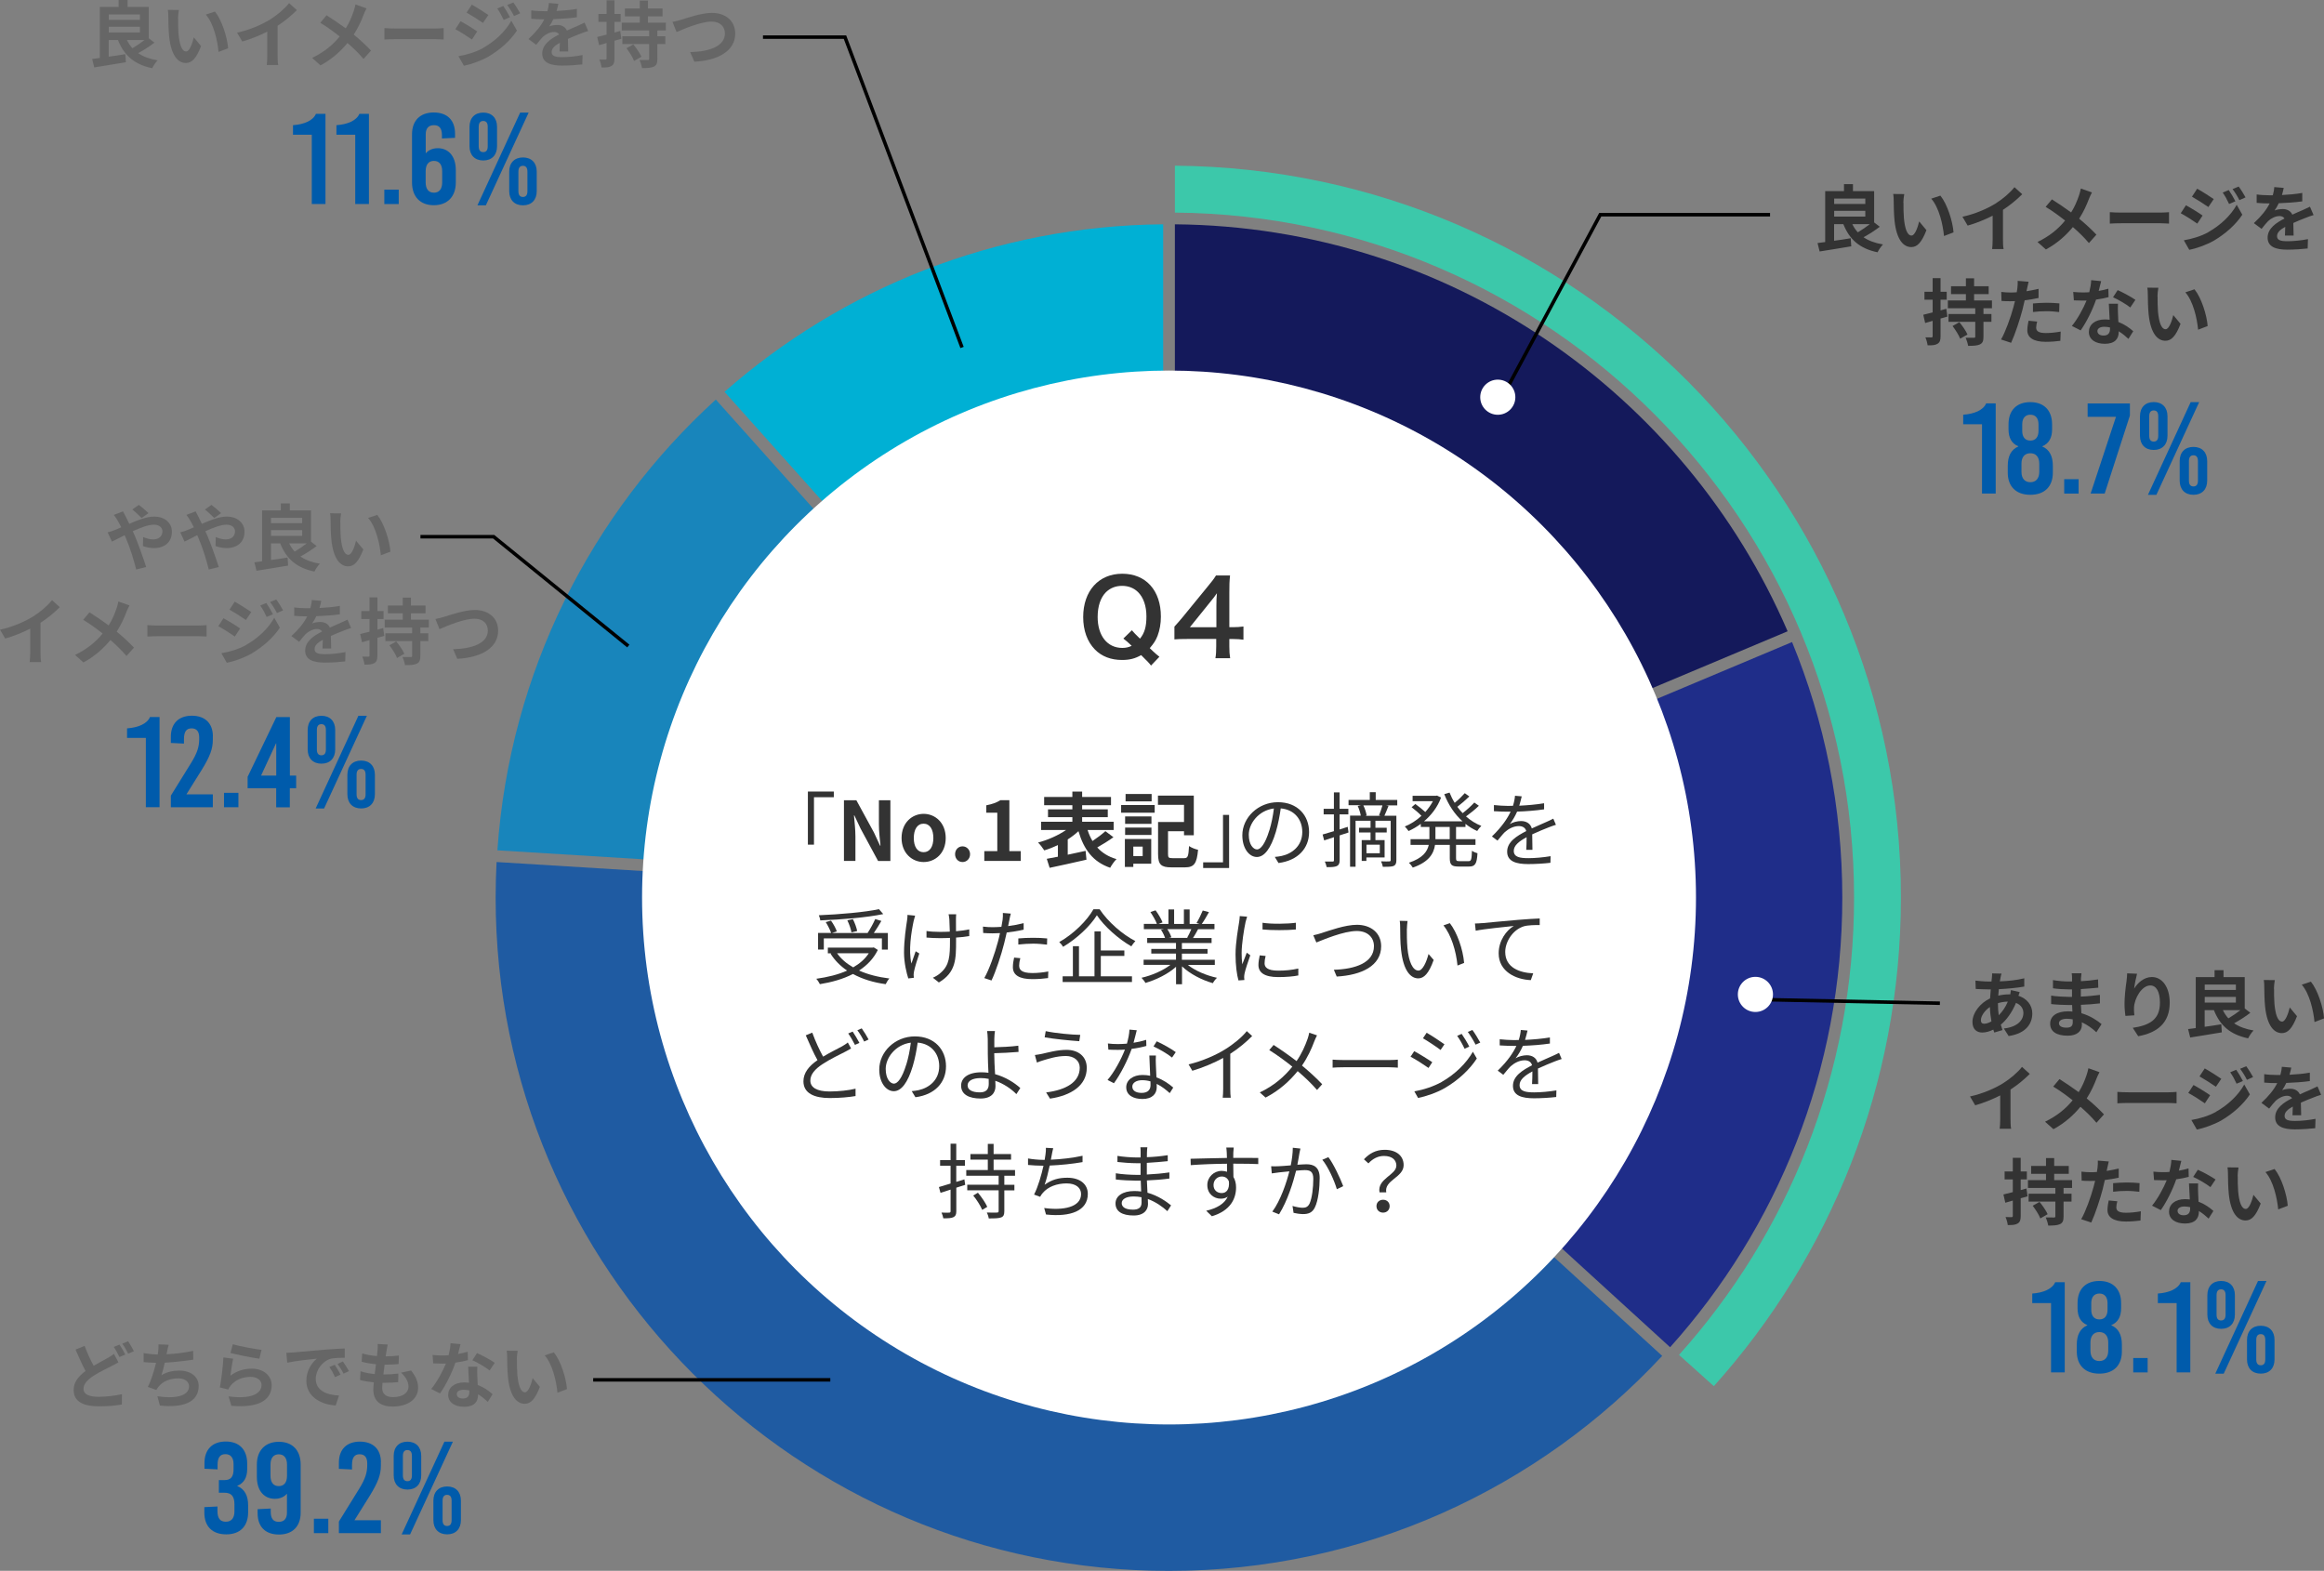
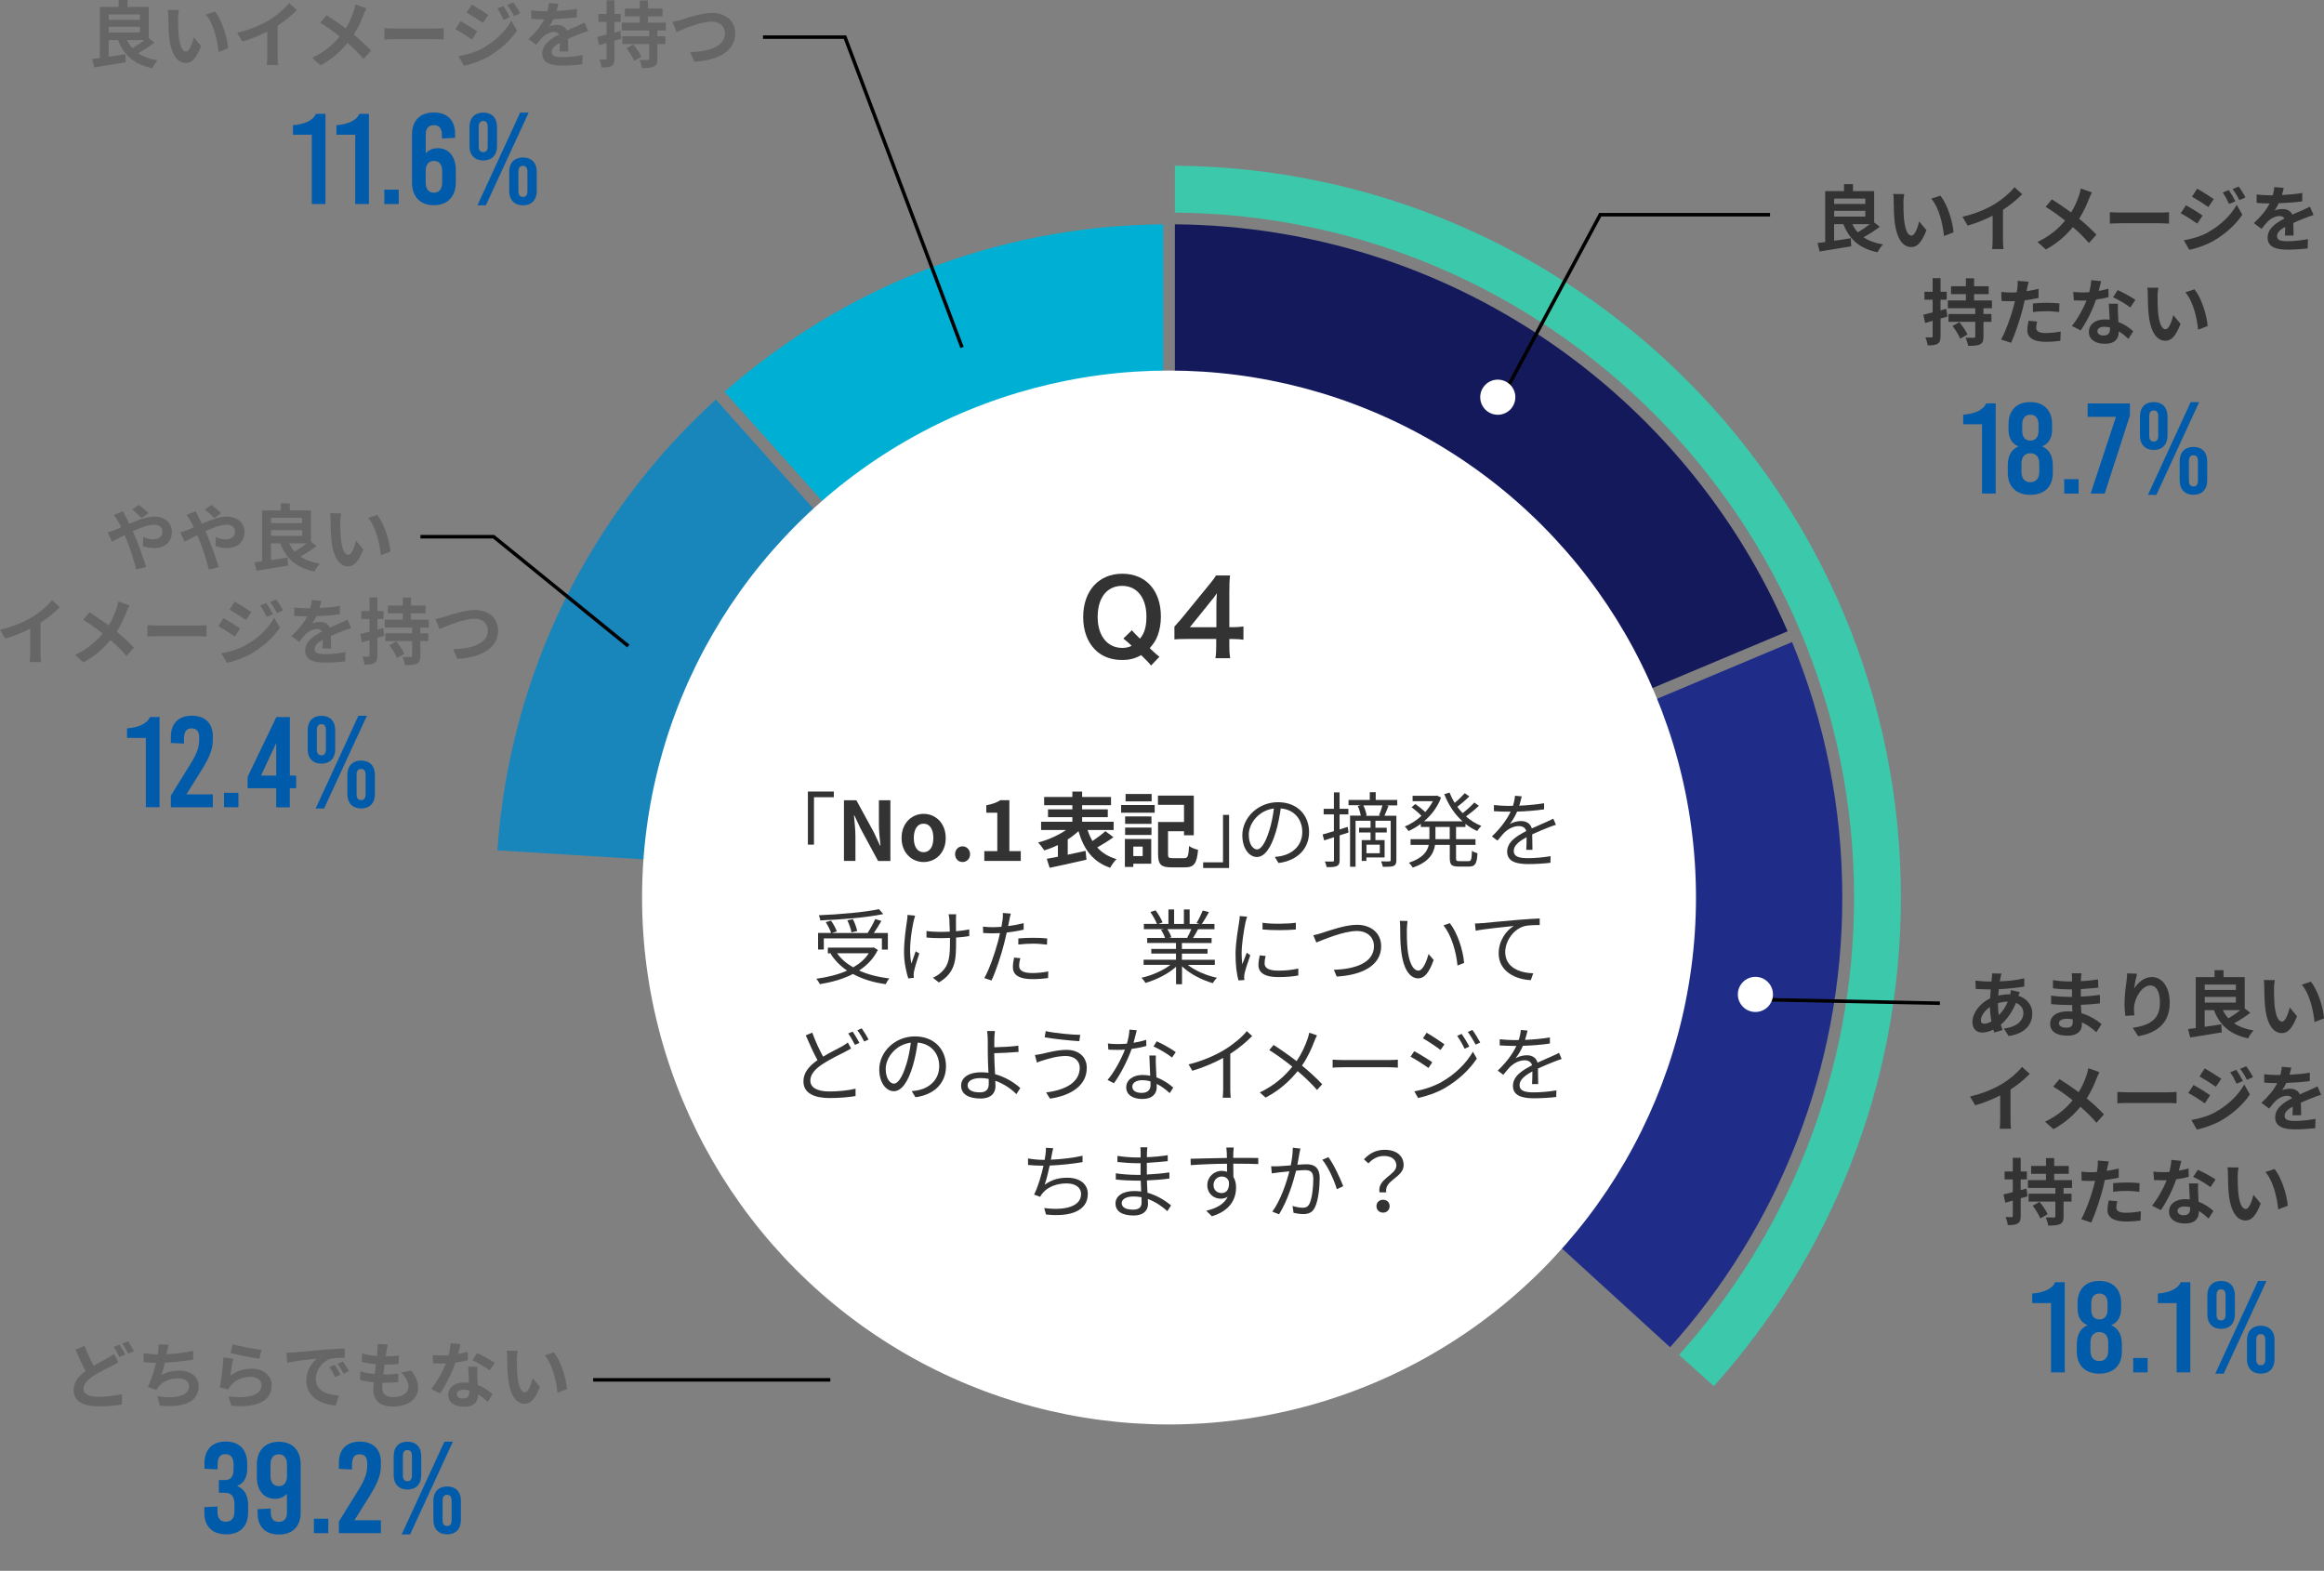
<svg xmlns="http://www.w3.org/2000/svg" id="uuid-19baffa7-ab10-4245-8f11-2a20b28865b9" viewBox="0 0 396.92 268.29">
  <rect x="0" y="0" width="396.92" height="268.29" fill="#808080" stroke="none" />
  <g id="uuid-19b3ded9-45d2-4e83-bb2e-4bc221e7acb6">
    <path d="M321.06,38.72c-.84.65-1.87,1.3-2.78,1.8.87.6,1.97,1,3.32,1.23-.32.31-.73.93-.93,1.34-3.09-.65-4.8-2.2-5.84-4.81h-1.58v2.84c.92-.12,1.9-.27,2.84-.43l.09,1.38c-1.89.33-3.91.63-5.4.88l-.36-1.44c.4-.05.83-.1,1.31-.17v-8.7h3.21v-1.19h1.53v1.19h3.62v5.35l.96.74ZM313.26,33.91v.92h5.32v-.92h-5.32ZM313.26,36.99h5.32v-.98h-5.32v.98ZM316.36,38.28c.25.52.56.99.94,1.4.67-.4,1.43-.91,2.05-1.4h-2.99Z" style="fill:#333; stroke-width:0px;" />
    <path d="M325.1,34.64c-.01.79,0,1.72.07,2.61.17,1.77.55,2.98,1.31,2.98.58,0,1.07-1.44,1.3-2.41l1.24,1.49c-.82,2.13-1.59,2.89-2.58,2.89-1.34,0-2.52-1.22-2.87-4.52-.11-1.13-.14-2.56-.14-3.31,0-.35-.01-.87-.09-1.24l1.89.02c-.09.43-.15,1.15-.15,1.49ZM333.64,39.69l-1.62.62c-.19-1.97-.84-4.86-2.18-6.38l1.56-.52c1.17,1.43,2.11,4.39,2.25,6.28Z" style="fill:#333; stroke-width:0px;" />
    <path d="M342.09,40.91c0,.55.02,1.31.11,1.63h-1.96c.05-.3.09-1.08.09-1.63v-4.07c-1.28.65-2.83,1.29-4.27,1.69l-.89-1.51c2.17-.47,4.26-1.39,5.64-2.25,1.25-.78,2.54-1.89,3.24-2.8l1.33,1.2c-.94.94-2.06,1.87-3.29,2.67v5.07Z" style="fill:#333; stroke-width:0px;" />
    <path d="M357.28,32.88c-.16.27-.4.82-.51,1.1-.37.99-.93,2.23-1.67,3.37,1.09.89,2.12,1.85,2.95,2.73l-1.28,1.43c-.87-1.02-1.75-1.87-2.74-2.73-1.09,1.32-2.52,2.69-4.61,3.83l-1.43-1.28c2.02-.98,3.5-2.18,4.71-3.66-.88-.69-2.06-1.59-3.32-2.34l1.07-1.28c.99.62,2.27,1.49,3.28,2.23.63-.99,1.03-1.97,1.36-2.94.11-.31.24-.82.3-1.14l1.9.67Z" style="fill:#333; stroke-width:0px;" />
    <path d="M360.34,36.24c.45.04,1.35.07,2,.07h6.66c.57,0,1.13-.05,1.45-.07v1.95c-.3-.01-.93-.06-1.45-.06h-6.66c-.71,0-1.54.02-2,.06v-1.95Z" style="fill:#333; stroke-width:0px;" />
    <path d="M376.19,36.8l-.91,1.39c-.71-.5-2-1.33-2.83-1.77l.89-1.36c.84.45,2.21,1.3,2.84,1.75ZM377.18,39.63c2.11-1.18,3.85-2.88,4.83-4.65l.96,1.69c-1.14,1.72-2.9,3.29-4.92,4.47-1.27.71-3.05,1.33-4.14,1.53l-.93-1.63c1.39-.24,2.88-.66,4.22-1.4ZM378.09,34l-.92,1.36c-.69-.48-1.98-1.31-2.8-1.77l.89-1.36c.82.45,2.18,1.33,2.83,1.77ZM381.79,34.38l-1.08.46c-.36-.78-.65-1.31-1.09-1.95l1.03-.43c.36.52.86,1.35,1.14,1.92ZM383.52,33.71l-1.05.47c-.4-.78-.71-1.27-1.17-1.89l1.05-.43c.38.5.87,1.3,1.17,1.85Z" style="fill:#333; stroke-width:0px;" />
    <path d="M390.25,40.2c.02-.36.04-.93.05-1.46-.91.5-1.4.98-1.4,1.59,0,.68.58.87,1.79.87,1.04,0,2.41-.14,3.49-.36l-.05,1.6c-.82.1-2.32.2-3.47.2-1.92,0-3.37-.46-3.37-2.05s1.49-2.56,2.89-3.27c-.2-.31-.52-.42-.86-.42-.69,0-1.45.4-1.92.84-.37.37-.72.82-1.14,1.35l-1.32-.98c1.29-1.19,2.16-2.28,2.7-3.37h-.15c-.5,0-1.4-.02-2.07-.09v-1.44c.62.1,1.54.14,2.16.14h.6c.15-.56.24-1.05.25-1.4l1.61.14c-.06.3-.15.72-.3,1.22,1.15-.06,2.39-.16,3.47-.36v1.44c-1.19.17-2.7.27-4.02.32-.2.43-.45.88-.71,1.24.32-.16.98-.25,1.39-.25.74,0,1.36.32,1.64.96.63-.3,1.15-.51,1.66-.73.47-.21.91-.42,1.35-.63l.62,1.43c-.4.1-1.04.35-1.46.52-.55.21-1.24.48-2,.83.01.68.04,1.59.05,2.15h-1.48Z" style="fill:#333; stroke-width:0px;" />
    <path d="M332.6,54.07c-.38.11-.77.24-1.17.33v3.03c0,.68-.12,1.04-.51,1.28-.36.24-.91.29-1.7.27-.04-.36-.2-.97-.38-1.36.46.02.88.02,1.03.01.15,0,.21-.05.21-.21v-2.62l-1.28.37-.32-1.41c.45-.11.99-.25,1.6-.4v-2.17h-1.4v-1.36h1.4v-2.33h1.35v2.33h1.05v1.36h-1.05v1.82l.98-.27.19,1.33ZM338.76,52.65v.98h1.36v1.34h-1.36v2.53c0,.74-.14,1.1-.62,1.33-.46.21-1.1.24-2,.24-.06-.41-.25-.99-.42-1.39.56.02,1.2.02,1.4.01.17,0,.24-.04.24-.21v-2.51h-4.57v-1.34h4.57v-.98h-4.68v-1.34h3.08v-1.08h-2.54v-1.34h2.54v-1.35h1.4v1.35h2.49v1.34h-2.49v1.08h3.05v1.34h-1.45ZM334.64,55.02c.51.62,1.13,1.5,1.39,2.11l-1.25.72c-.22-.61-.81-1.51-1.3-2.17l1.17-.66Z" style="fill:#333; stroke-width:0px;" />
    <path d="M348.18,50.89c-.73.16-1.56.3-2.38.4-.11.53-.24,1.08-.37,1.58-.45,1.72-1.28,4.24-1.95,5.68l-1.72-.57c.73-1.23,1.66-3.81,2.12-5.53.09-.32.17-.67.26-1.02-.29.01-.56.02-.81.02-.6,0-1.05-.02-1.49-.05l-.04-1.54c.63.07,1.04.1,1.55.1.36,0,.72-.01,1.09-.04.05-.27.09-.51.11-.71.06-.46.07-.96.05-1.24l1.87.15c-.09.33-.2.88-.26,1.15l-.1.47c.69-.11,1.39-.25,2.06-.41v1.55ZM347.93,54.92c-.1.35-.17.76-.17,1.03,0,.53.31.93,1.63.93.82,0,1.67-.09,2.56-.25l-.06,1.58c-.69.09-1.53.17-2.51.17-2.07,0-3.13-.72-3.13-1.96,0-.56.11-1.15.21-1.64l1.48.14ZM347.21,51.83c.68-.06,1.56-.12,2.36-.12.69,0,1.44.04,2.16.11l-.04,1.48c-.61-.07-1.36-.15-2.11-.15-.86,0-1.6.04-2.37.14v-1.45Z" style="fill:#333; stroke-width:0px;" />
    <path d="M360.12,50.75c-.56.15-1.31.31-2.13.42-.58,1.72-1.64,3.86-2.63,5.26l-1.5-.76c.99-1.2,1.96-3.01,2.51-4.34-.21.01-.42.01-.63.01-.51,0-1-.01-1.54-.04l-.11-1.44c.53.06,1.19.09,1.64.09.36,0,.73-.01,1.1-.04.17-.68.31-1.43.33-2.06l1.7.17c-.1.4-.25,1.02-.42,1.67.6-.1,1.17-.24,1.65-.38l.04,1.43ZM361.73,51.86c-.04.52-.01,1.03,0,1.58.01.35.04.94.07,1.55,1.05.4,1.92,1.02,2.54,1.58l-.82,1.31c-.43-.4-.99-.89-1.66-1.3v.11c0,1.14-.62,2.03-2.37,2.03-1.53,0-2.73-.68-2.73-2.03,0-1.2,1-2.13,2.72-2.13.29,0,.57.02.83.05-.04-.92-.1-2-.14-2.74h1.55ZM360.38,55.93c-.32-.07-.65-.12-.99-.12-.71,0-1.17.3-1.17.73,0,.46.38.77,1.05.77.83,0,1.1-.48,1.1-1.14v-.24ZM363.84,52.52c-.71-.57-2.11-1.38-2.95-1.75l.79-1.22c.88.38,2.41,1.22,3.03,1.66l-.87,1.3Z" style="fill:#333; stroke-width:0px;" />
    <path d="M368.5,50.64c-.01.79,0,1.72.07,2.61.17,1.77.55,2.98,1.31,2.98.58,0,1.07-1.44,1.3-2.41l1.24,1.49c-.82,2.13-1.59,2.89-2.58,2.89-1.34,0-2.52-1.22-2.87-4.52-.11-1.13-.14-2.56-.14-3.31,0-.35-.01-.87-.09-1.24l1.89.02c-.09.43-.15,1.15-.15,1.49ZM377.04,55.69l-1.62.62c-.19-1.97-.84-4.86-2.18-6.38l1.56-.52c1.17,1.43,2.11,4.39,2.25,6.28Z" style="fill:#333; stroke-width:0px;" />
    <path d="M338.51,84.3v-11.84h-3.21v-1.63c1.87-.13,3.43-.77,3.92-1.94h1.63v15.4h-2.33Z" style="fill:#005bab; stroke-width:0px;" />
    <path d="M350.48,72.46v.88c0,1.45-.55,2.42-1.67,2.88v.04c1.21.51,1.8,1.63,1.8,3.3v1.17c0,2.38-1.43,3.78-3.85,3.78s-3.85-1.41-3.85-3.78v-1.17c0-1.67.59-2.79,1.8-3.3v-.04c-1.12-.46-1.67-1.43-1.67-2.88v-.88c0-2.38,1.39-3.78,3.72-3.78s3.72,1.41,3.72,3.78ZM345.25,79.19v1.39c0,1.14.57,1.78,1.52,1.78s1.52-.64,1.52-1.78v-1.39c0-1.14-.57-1.78-1.52-1.78s-1.52.64-1.52,1.78ZM345.38,72.48v1.12c0,1.06.51,1.65,1.39,1.65s1.39-.59,1.39-1.65v-1.12c0-1.06-.51-1.65-1.39-1.65s-1.39.59-1.39,1.65Z" style="fill:#005bab; stroke-width:0px;" />
    <path d="M352.55,84.3v-2.46h2.46v2.46h-2.46Z" style="fill:#005bab; stroke-width:0px;" />
    <path d="M359.46,84.3h-2.4l4.33-13.11h-4.84v-2.29h7.22v2.07l-4.31,13.33Z" style="fill:#005bab; stroke-width:0px;" />
    <path d="M370.19,71.09v3.34c0,1.5-.9,2.42-2.35,2.42s-2.35-.92-2.35-2.42v-3.34c0-1.5.9-2.42,2.35-2.42s2.35.92,2.35,2.42ZM366.85,84.52l7.3-15.84h1.45l-7.31,15.84h-1.45ZM367.07,71.09v3.34c0,.66.26.99.77.99s.77-.33.77-.99v-3.34c0-.66-.26-.99-.77-.99s-.77.33-.77.99ZM376.97,78.75v3.34c0,1.5-.9,2.42-2.35,2.42s-2.35-.92-2.35-2.42v-3.34c0-1.5.9-2.42,2.35-2.42s2.35.92,2.35,2.42ZM373.85,78.75v3.34c0,.66.26.99.77.99s.77-.33.77-.99v-3.34c0-.66-.26-.99-.77-.99s-.77.33-.77.99Z" style="fill:#005bab; stroke-width:0px;" />
    <path d="M350.3,234.4v-11.84h-3.21v-1.63c1.87-.13,3.43-.77,3.92-1.94h1.63v15.4h-2.33Z" style="fill:#005bab; stroke-width:0px;" />
    <path d="M362.27,222.56v.88c0,1.45-.55,2.42-1.67,2.88v.04c1.21.51,1.8,1.63,1.8,3.3v1.17c0,2.38-1.43,3.78-3.85,3.78s-3.85-1.41-3.85-3.78v-1.17c0-1.67.59-2.79,1.8-3.3v-.04c-1.12-.46-1.67-1.43-1.67-2.88v-.88c0-2.38,1.39-3.78,3.72-3.78s3.72,1.41,3.72,3.78ZM357.03,229.29v1.39c0,1.14.57,1.78,1.52,1.78s1.52-.64,1.52-1.78v-1.39c0-1.14-.57-1.78-1.52-1.78s-1.52.64-1.52,1.78ZM357.17,222.58v1.12c0,1.06.51,1.65,1.39,1.65s1.39-.59,1.39-1.65v-1.12c0-1.06-.51-1.65-1.39-1.65s-1.39.59-1.39,1.65Z" style="fill:#005bab; stroke-width:0px;" />
    <path d="M364.34,234.4v-2.46h2.46v2.46h-2.46Z" style="fill:#005bab; stroke-width:0px;" />
    <path d="M371.75,234.4v-11.84h-3.21v-1.63c1.87-.13,3.43-.77,3.92-1.94h1.63v15.4h-2.33Z" style="fill:#005bab; stroke-width:0px;" />
    <path d="M381.7,221.2v3.34c0,1.5-.9,2.42-2.35,2.42s-2.35-.92-2.35-2.42v-3.34c0-1.5.9-2.42,2.35-2.42s2.35.92,2.35,2.42ZM378.35,234.62l7.3-15.84h1.45l-7.31,15.84h-1.45ZM378.57,221.2v3.34c0,.66.26.99.77.99s.77-.33.77-.99v-3.34c0-.66-.26-.99-.77-.99s-.77.33-.77.99ZM388.47,228.85v3.34c0,1.5-.9,2.42-2.35,2.42s-2.35-.92-2.35-2.42v-3.34c0-1.5.9-2.42,2.35-2.42s2.35.92,2.35,2.42ZM385.35,228.85v3.34c0,.66.26.99.77.99s.77-.33.77-.99v-3.34c0-.66-.26-.99-.77-.99s-.77.33-.77.99Z" style="fill:#005bab; stroke-width:0px;" />
    <path d="M20.22,232.68c-.37.22-.76.43-1.22.66-.76.4-1.91.92-3.04,1.65-1.02.67-1.7,1.38-1.7,2.23s.84,1.35,2.56,1.35c1.25,0,2.92-.2,4.01-.45l-.02,1.76c-1.04.19-2.34.31-3.94.31-2.44,0-4.29-.68-4.29-2.8,0-1.35.86-2.36,2.03-3.23-.56-1.04-1.15-2.36-1.71-3.66l1.55-.63c.47,1.28,1.04,2.46,1.54,3.4.91-.53,1.77-.97,2.34-1.3.46-.26.81-.47,1.13-.73l.77,1.44ZM20.41,229.65c.31.45.76,1.24.99,1.7l-1,.42c-.25-.51-.63-1.24-.97-1.72l.98-.4ZM21.88,229.08c.32.47.78,1.27.99,1.7l-.98.42c-.26-.52-.66-1.24-1-1.71l.99-.41Z" style="fill:#666; stroke-width:0px;" />
    <path d="M33.02,232.22c-1.28.2-3.23.43-4.88.52-.16.74-.36,1.53-.56,2.12.99-.55,1.92-.77,3.05-.77,1.98,0,3.3,1.07,3.3,2.63,0,2.77-2.65,3.76-6.62,3.34l-.43-1.59c2.69.43,5.41.11,5.41-1.7,0-.73-.65-1.35-1.84-1.35-1.41,0-2.67.51-3.4,1.45-.14.16-.22.32-.35.53l-1.45-.52c.58-1.13,1.08-2.77,1.4-4.12-.78-.01-1.5-.06-2.12-.12v-1.53c.73.12,1.66.22,2.41.24.02-.19.06-.35.07-.5.06-.53.07-.83.06-1.24l1.74.07c-.14.43-.2.84-.29,1.25l-.07.37c1.4-.07,3.06-.26,4.54-.58l.02,1.49Z" style="fill:#666; stroke-width:0px;" />
    <path d="M39.38,234.93c1.12-.81,2.33-1.17,3.61-1.17,2.16,0,3.41,1.33,3.41,2.82,0,2.25-1.77,3.97-6.89,3.52l-.47-1.61c3.68.52,5.63-.38,5.63-1.95,0-.79-.76-1.38-1.84-1.38-1.39,0-2.62.51-3.39,1.44-.22.27-.36.47-.46.72l-1.43-.36c.24-1.2.53-3.6.61-5.12l1.66.22c-.16.68-.37,2.16-.46,2.87ZM39.76,229.59c1.17.36,3.83.83,4.91.96l-.37,1.51c-1.24-.16-3.98-.73-4.94-.98l.4-1.49Z" style="fill:#666; stroke-width:0px;" />
    <path d="M50.1,230.99c1.03-.09,3.06-.27,5.31-.47,1.27-.1,2.6-.17,3.47-.21v1.59c-.65,0-1.7.01-2.36.16-1.49.4-2.59,1.98-2.59,3.44,0,2.02,1.89,2.75,3.97,2.85l-.57,1.7c-2.58-.16-5.01-1.55-5.01-4.22,0-1.77.98-3.16,1.81-3.78-1.07.11-3.65.38-5.07.69l-.16-1.69c.5-.01.97-.04,1.2-.06ZM58.16,234.78l-.94.42c-.31-.68-.57-1.17-.97-1.72l.92-.38c.3.45.76,1.19.99,1.69ZM59.6,234.17l-.93.45c-.33-.67-.62-1.13-1.02-1.67l.91-.42c.31.43.78,1.17,1.04,1.65Z" style="fill:#666; stroke-width:0px;" />
    <path d="M70.22,234.09c.82,1.04,1.19,1.91,1.19,2.95,0,1.85-1.66,3.19-4.35,3.19-1.94,0-3.3-.84-3.3-2.89,0-.3.04-.73.09-1.24-.89-.09-1.7-.22-2.36-.41l.09-1.49c.79.27,1.62.41,2.42.48.07-.55.14-1.12.21-1.67-.86-.09-1.72-.24-2.44-.43l.09-1.43c.71.24,1.62.38,2.52.46.05-.37.07-.71.1-.98.02-.33.05-.68.02-1.09l1.72.1c-.1.45-.16.77-.21,1.09-.04.21-.07.53-.14.93.88-.01,1.67-.06,2.26-.15l-.05,1.46c-.73.07-1.4.11-2.39.11-.07.55-.15,1.13-.21,1.67h.09c.76,0,1.66-.06,2.47-.15l-.04,1.46c-.69.06-1.41.11-2.17.11h-.5c-.02.36-.05.67-.05.89,0,1,.62,1.56,1.84,1.56,1.71,0,2.65-.78,2.65-1.8,0-.83-.47-1.63-1.27-2.38l1.72-.37Z" style="fill:#666; stroke-width:0px;" />
    <path d="M79.91,232.31c-.56.15-1.31.31-2.13.42-.58,1.72-1.64,3.86-2.63,5.26l-1.5-.76c.99-1.2,1.96-3.01,2.51-4.34-.21.01-.42.01-.63.01-.51,0-1-.01-1.54-.04l-.11-1.44c.53.06,1.19.09,1.64.09.36,0,.73-.01,1.1-.04.17-.68.31-1.43.33-2.06l1.7.17c-.1.4-.25,1.02-.42,1.67.6-.1,1.17-.24,1.65-.38l.04,1.43ZM81.52,233.41c-.04.52-.01,1.03,0,1.58.01.35.04.94.07,1.55,1.05.4,1.92,1.02,2.54,1.58l-.82,1.31c-.43-.4-.99-.89-1.66-1.3v.11c0,1.14-.62,2.03-2.37,2.03-1.53,0-2.73-.68-2.73-2.03,0-1.2,1-2.13,2.72-2.13.29,0,.57.02.83.05-.04-.92-.1-2-.14-2.74h1.55ZM80.17,237.48c-.32-.07-.65-.12-.99-.12-.71,0-1.17.3-1.17.73,0,.46.38.77,1.05.77.83,0,1.1-.48,1.1-1.14v-.24ZM83.63,234.07c-.71-.57-2.11-1.38-2.95-1.75l.79-1.22c.88.38,2.41,1.22,3.03,1.66l-.87,1.3Z" style="fill:#666; stroke-width:0px;" />
    <path d="M88.29,232.2c-.01.79,0,1.72.07,2.61.17,1.77.55,2.98,1.31,2.98.58,0,1.07-1.44,1.3-2.41l1.24,1.49c-.82,2.13-1.59,2.89-2.58,2.89-1.34,0-2.52-1.22-2.87-4.52-.11-1.13-.14-2.56-.14-3.31,0-.35-.01-.87-.09-1.24l1.89.02c-.09.43-.15,1.15-.15,1.49ZM96.83,237.25l-1.62.62c-.19-1.97-.84-4.86-2.18-6.38l1.56-.52c1.17,1.43,2.11,4.39,2.25,6.28Z" style="fill:#666; stroke-width:0px;" />
    <path d="M42.22,250.01v.88c0,1.45-.55,2.42-1.69,2.88v.04c1.23.51,1.85,1.61,1.85,3.3v1.17c0,2.38-1.36,3.78-3.74,3.78s-3.74-1.36-3.74-3.7v-.95l2.24-.11v.77c0,1.25.46,1.83,1.43,1.83s1.47-.64,1.47-1.78v-1.19c0-1.36-.51-1.98-1.69-1.98h-.97v-2.16h.97c1.08,0,1.54-.57,1.54-1.87v-.84c0-1.1-.48-1.72-1.39-1.72s-1.34.57-1.34,1.83v.77l-2.24-.11v-.95c0-2.33,1.34-3.7,3.65-3.7s3.65,1.41,3.65,3.78Z" style="fill:#005bab; stroke-width:0px;" />
    <path d="M44,258.44v-.68l2.24-.11v.55c0,1.17.44,1.72,1.36,1.72s1.41-.53,1.41-1.58v-3.19h-.04c-.37.44-1.06.84-2.02.84-1.72,0-3.08-1.23-3.08-3.76v-2.09c0-2.42,1.43-3.89,3.76-3.89s3.72,1.47,3.72,3.89v8.23c0,2.33-1.39,3.72-3.7,3.72s-3.65-1.3-3.65-3.63ZM49.02,252.06v-1.91c0-1.14-.51-1.76-1.41-1.76s-1.41.62-1.41,1.76v1.91c0,1.14.51,1.76,1.41,1.76s1.41-.62,1.41-1.76Z" style="fill:#005bab; stroke-width:0px;" />
    <path d="M53.61,261.85v-2.46h2.46v2.46h-2.46Z" style="fill:#005bab; stroke-width:0px;" />
    <path d="M65.05,249.75v.57c0,1.5-.44,2.79-1.91,5.17l-2.6,4.16h4.51v2.2h-7.17v-1.98l3.45-5.57c1.08-1.74,1.39-2.82,1.39-4.07v-.31c0-1.01-.44-1.54-1.3-1.54s-1.3.53-1.3,1.83v.77l-2.24-.11v-1.06c0-2.27,1.34-3.59,3.59-3.59s3.59,1.3,3.59,3.52Z" style="fill:#005bab; stroke-width:0px;" />
    <path d="M71.94,248.65v3.34c0,1.5-.9,2.42-2.35,2.42s-2.35-.92-2.35-2.42v-3.34c0-1.5.9-2.42,2.35-2.42s2.35.92,2.35,2.42ZM68.6,262.07l7.3-15.84h1.45l-7.31,15.84h-1.45ZM68.81,248.65v3.34c0,.66.26.99.77.99s.77-.33.77-.99v-3.34c0-.66-.26-.99-.77-.99s-.77.33-.77.99ZM78.72,256.3v3.34c0,1.5-.9,2.42-2.35,2.42s-2.35-.92-2.35-2.42v-3.34c0-1.5.9-2.42,2.35-2.42s2.35.92,2.35,2.42ZM75.59,256.3v3.34c0,.66.26.99.77.99s.77-.33.77-.99v-3.34c0-.66-.26-.99-.77-.99s-.77.33-.77.99Z" style="fill:#005bab; stroke-width:0px;" />
    <path d="M21.01,87.34c.11.22.36.73.5.96.19.36.38.76.57,1.17,1.49-.66,2.98-1.24,4.23-1.24,1.91,0,3.05,1.15,3.05,2.58,0,1.72-1.18,2.8-3.06,2.8-.66,0-1.43-.17-1.89-.35l.04-1.54c.55.24,1.17.41,1.69.41.94,0,1.6-.5,1.6-1.38,0-.63-.53-1.14-1.46-1.14s-2.29.51-3.61,1.12l.35.76c.57,1.34,1.51,3.97,1.94,5.35l-1.7.43c-.38-1.54-1.02-3.63-1.65-5.1l-.32-.76c-.88.43-1.66.86-2.18,1.09l-.72-1.58c.47-.11,1.02-.3,1.22-.4.36-.14.73-.3,1.1-.46-.19-.37-.36-.72-.55-1.04-.17-.31-.47-.76-.72-1.08l1.59-.61ZM24.19,88.48c-.43-.43-1.12-1.1-1.6-1.46l1.13-.79c.45.33,1.2.98,1.64,1.41l-1.17.84Z" style="fill:#666; stroke-width:0px;" />
    <path d="M33.41,87.34c.11.22.36.73.5.96.19.36.38.76.57,1.17,1.49-.66,2.98-1.24,4.23-1.24,1.91,0,3.05,1.15,3.05,2.58,0,1.72-1.18,2.8-3.06,2.8-.66,0-1.43-.17-1.89-.35l.04-1.54c.55.24,1.17.41,1.69.41.94,0,1.6-.5,1.6-1.38,0-.63-.53-1.14-1.46-1.14s-2.29.51-3.61,1.12l.35.76c.57,1.34,1.51,3.97,1.94,5.35l-1.7.43c-.38-1.54-1.02-3.63-1.65-5.1l-.32-.76c-.88.43-1.66.86-2.18,1.09l-.72-1.58c.47-.11,1.02-.3,1.22-.4.36-.14.73-.3,1.1-.46-.19-.37-.36-.72-.55-1.04-.17-.31-.47-.76-.72-1.08l1.59-.61ZM36.59,88.48c-.43-.43-1.12-1.1-1.6-1.46l1.13-.79c.45.33,1.2.98,1.64,1.41l-1.17.84Z" style="fill:#666; stroke-width:0px;" />
    <path d="M54.09,93.25c-.84.65-1.87,1.3-2.78,1.8.87.6,1.97,1,3.32,1.23-.32.31-.73.93-.93,1.34-3.09-.65-4.8-2.2-5.84-4.81h-1.58v2.84c.92-.12,1.9-.27,2.84-.43l.09,1.38c-1.89.33-3.91.63-5.4.88l-.36-1.44c.4-.05.83-.1,1.31-.17v-8.7h3.21v-1.19h1.53v1.19h3.62v5.35l.96.74ZM46.29,88.44v.92h5.32v-.92h-5.32ZM46.29,91.52h5.32v-.98h-5.32v.98ZM49.39,92.81c.25.52.56.99.94,1.4.67-.4,1.43-.91,2.05-1.4h-2.99Z" style="fill:#666; stroke-width:0px;" />
    <path d="M58.13,89.17c-.01.79,0,1.72.07,2.61.17,1.77.55,2.98,1.31,2.98.58,0,1.07-1.44,1.3-2.41l1.24,1.49c-.82,2.13-1.59,2.89-2.58,2.89-1.34,0-2.52-1.22-2.87-4.52-.11-1.13-.14-2.56-.14-3.31,0-.35-.01-.87-.09-1.24l1.89.02c-.09.43-.15,1.15-.15,1.49ZM66.67,94.22l-1.62.62c-.19-1.97-.84-4.86-2.18-6.38l1.56-.52c1.17,1.43,2.11,4.39,2.25,6.28Z" style="fill:#666; stroke-width:0px;" />
    <path d="M6.92,111.44c0,.55.02,1.31.11,1.63h-1.96c.05-.3.09-1.08.09-1.63v-4.07c-1.28.65-2.83,1.29-4.27,1.69l-.89-1.51c2.17-.47,4.26-1.39,5.64-2.25,1.25-.78,2.54-1.89,3.24-2.8l1.33,1.2c-.94.94-2.06,1.87-3.29,2.67v5.07Z" style="fill:#666; stroke-width:0px;" />
    <path d="M22.11,103.41c-.16.27-.4.82-.51,1.1-.37.99-.93,2.23-1.67,3.37,1.09.89,2.12,1.85,2.95,2.73l-1.28,1.43c-.87-1.02-1.75-1.87-2.74-2.73-1.09,1.32-2.52,2.69-4.61,3.83l-1.43-1.28c2.02-.98,3.5-2.18,4.71-3.66-.88-.69-2.06-1.59-3.32-2.34l1.07-1.28c.99.62,2.27,1.49,3.28,2.23.63-.99,1.03-1.97,1.36-2.94.11-.31.24-.82.3-1.14l1.9.67Z" style="fill:#666; stroke-width:0px;" />
    <path d="M25.17,106.77c.45.04,1.35.07,2,.07h6.66c.57,0,1.13-.05,1.45-.07v1.95c-.3-.01-.93-.06-1.45-.06h-6.66c-.71,0-1.54.02-2,.06v-1.95Z" style="fill:#666; stroke-width:0px;" />
    <path d="M41.02,107.33l-.91,1.39c-.71-.5-2-1.33-2.83-1.77l.89-1.36c.84.45,2.21,1.3,2.84,1.75ZM42.01,110.16c2.11-1.18,3.85-2.88,4.83-4.65l.96,1.69c-1.14,1.72-2.9,3.29-4.92,4.47-1.27.71-3.05,1.33-4.14,1.53l-.93-1.63c1.39-.24,2.88-.66,4.22-1.4ZM42.92,104.53l-.92,1.36c-.69-.48-1.98-1.31-2.8-1.77l.89-1.36c.82.45,2.18,1.33,2.83,1.77ZM46.62,104.91l-1.08.46c-.36-.78-.65-1.31-1.09-1.95l1.03-.43c.36.52.86,1.35,1.14,1.92ZM48.35,104.24l-1.05.47c-.4-.78-.71-1.27-1.17-1.89l1.05-.43c.38.5.87,1.3,1.17,1.85Z" style="fill:#666; stroke-width:0px;" />
    <path d="M55.08,110.73c.02-.36.04-.93.05-1.46-.91.5-1.4.98-1.4,1.59,0,.68.58.87,1.79.87,1.04,0,2.41-.14,3.49-.36l-.05,1.6c-.82.1-2.32.2-3.47.2-1.92,0-3.37-.46-3.37-2.05s1.49-2.56,2.89-3.27c-.2-.31-.52-.42-.86-.42-.69,0-1.45.4-1.92.84-.37.37-.72.82-1.14,1.35l-1.32-.98c1.29-1.19,2.16-2.28,2.7-3.37h-.15c-.5,0-1.4-.02-2.07-.09v-1.44c.62.1,1.54.14,2.16.14h.6c.15-.56.24-1.05.25-1.4l1.61.14c-.06.3-.15.72-.3,1.22,1.15-.06,2.39-.16,3.47-.36v1.44c-1.19.17-2.7.27-4.02.32-.2.43-.45.88-.71,1.24.32-.16.98-.25,1.39-.25.74,0,1.36.32,1.64.96.63-.3,1.15-.51,1.66-.73.47-.21.91-.42,1.35-.63l.62,1.43c-.4.1-1.04.35-1.46.52-.55.21-1.24.48-2,.83.01.68.04,1.59.05,2.15h-1.48Z" style="fill:#666; stroke-width:0px;" />
    <path d="M65.63,108.6c-.38.11-.77.24-1.17.33v3.03c0,.68-.12,1.04-.51,1.28-.36.24-.91.29-1.7.27-.04-.36-.2-.97-.38-1.36.46.02.88.02,1.03.01.15,0,.21-.05.21-.21v-2.62l-1.28.37-.32-1.41c.45-.11.99-.25,1.6-.4v-2.17h-1.4v-1.36h1.4v-2.33h1.35v2.33h1.05v1.36h-1.05v1.82l.98-.27.19,1.33ZM71.79,107.18v.98h1.36v1.34h-1.36v2.53c0,.74-.14,1.1-.62,1.33-.46.21-1.1.24-2,.24-.06-.41-.25-.99-.42-1.39.56.02,1.2.02,1.4.01.17,0,.24-.04.24-.21v-2.51h-4.57v-1.34h4.57v-.98h-4.68v-1.34h3.08v-1.08h-2.54v-1.34h2.54v-1.35h1.4v1.35h2.49v1.34h-2.49v1.08h3.05v1.34h-1.45ZM67.67,109.55c.51.62,1.13,1.5,1.39,2.11l-1.25.72c-.22-.61-.81-1.51-1.3-2.17l1.17-.66Z" style="fill:#666; stroke-width:0px;" />
    <path d="M75.86,105.35c.96-.29,3.45-1.17,5.25-1.17,2.22,0,3.97,1.28,3.97,3.55,0,2.78-2.65,4.57-6.98,4.79l-.71-1.64c3.32-.07,5.93-1.04,5.93-3.18,0-1.15-.79-2.03-2.27-2.03-1.81,0-4.71,1.22-5.99,1.79l-.69-1.74c.45-.07,1.05-.24,1.5-.37Z" style="fill:#666; stroke-width:0px;" />
    <path d="M24.91,137.87v-11.84h-3.21v-1.63c1.87-.13,3.43-.77,3.92-1.94h1.63v15.4h-2.33Z" style="fill:#005bab; stroke-width:0px;" />
    <path d="M36.35,125.77v.57c0,1.5-.44,2.79-1.91,5.17l-2.6,4.16h4.51v2.2h-7.17v-1.98l3.45-5.57c1.08-1.74,1.39-2.82,1.39-4.07v-.31c0-1.01-.44-1.54-1.3-1.54s-1.3.53-1.3,1.83v.77l-2.24-.11v-1.06c0-2.27,1.34-3.59,3.59-3.59s3.59,1.3,3.59,3.52Z" style="fill:#005bab; stroke-width:0px;" />
    <path d="M38.26,137.87v-2.46h2.46v2.46h-2.46Z" style="fill:#005bab; stroke-width:0px;" />
    <path d="M50.58,132.46v2.16h-1.08v3.26h-2.33v-3.26h-4.88v-1.94l4.91-10.21h2.31v9.99h1.08ZM44.58,132.46h2.6v-5.5h-.04l-2.55,5.5Z" style="fill:#005bab; stroke-width:0px;" />
    <path d="M57.25,124.67v3.34c0,1.5-.9,2.42-2.35,2.42s-2.35-.92-2.35-2.42v-3.34c0-1.5.9-2.42,2.35-2.42s2.35.92,2.35,2.42ZM53.91,138.09l7.3-15.84h1.45l-7.31,15.84h-1.45ZM54.12,124.67v3.34c0,.66.26.99.77.99s.77-.33.77-.99v-3.34c0-.66-.26-.99-.77-.99s-.77.33-.77.99ZM64.03,132.32v3.34c0,1.5-.9,2.42-2.35,2.42s-2.35-.92-2.35-2.42v-3.34c0-1.5.9-2.42,2.35-2.42s2.35.92,2.35,2.42ZM60.9,132.32v3.34c0,.66.26.99.77.99s.77-.33.77-.99v-3.34c0-.66-.26-.99-.77-.99s-.77.33-.77.99Z" style="fill:#005bab; stroke-width:0px;" />
    <path d="M26.38,7.28c-.84.65-1.87,1.3-2.78,1.8.87.6,1.97,1,3.32,1.23-.32.31-.73.93-.93,1.34-3.09-.65-4.8-2.2-5.84-4.81h-1.58v2.84c.92-.12,1.9-.27,2.84-.43l.09,1.38c-1.89.33-3.91.63-5.4.88l-.36-1.44c.4-.05.83-.1,1.31-.17V1.19h3.21V0h1.53v1.19h3.62v5.35l.96.74ZM18.58,2.47v.92h5.32v-.92h-5.32ZM18.58,5.55h5.32v-.98h-5.32v.98ZM21.68,6.84c.25.52.56.99.94,1.4.67-.4,1.43-.91,2.05-1.4h-2.99Z" style="fill:#666; stroke-width:0px;" />
    <path d="M30.42,3.2c-.01.79,0,1.72.07,2.61.17,1.77.55,2.98,1.31,2.98.58,0,1.07-1.44,1.3-2.41l1.24,1.49c-.82,2.13-1.59,2.89-2.58,2.89-1.34,0-2.52-1.22-2.87-4.52-.11-1.13-.14-2.56-.14-3.31,0-.35-.01-.87-.09-1.24l1.89.02c-.09.43-.15,1.15-.15,1.49ZM38.95,8.25l-1.62.62c-.19-1.97-.84-4.86-2.18-6.38l1.56-.52c1.17,1.43,2.11,4.39,2.25,6.28Z" style="fill:#666; stroke-width:0px;" />
    <path d="M47.41,9.47c0,.55.02,1.31.11,1.63h-1.96c.05-.3.09-1.08.09-1.63v-4.07c-1.28.65-2.83,1.29-4.27,1.69l-.89-1.51c2.17-.47,4.26-1.39,5.64-2.25,1.25-.78,2.54-1.89,3.24-2.8l1.33,1.2c-.94.94-2.06,1.87-3.29,2.67v5.07Z" style="fill:#666; stroke-width:0px;" />
    <path d="M62.6,1.44c-.16.27-.4.82-.51,1.1-.37.99-.93,2.23-1.67,3.37,1.09.89,2.12,1.85,2.95,2.73l-1.28,1.43c-.87-1.02-1.75-1.87-2.74-2.73-1.09,1.32-2.52,2.69-4.61,3.83l-1.43-1.28c2.02-.98,3.5-2.18,4.71-3.66-.88-.69-2.06-1.59-3.32-2.34l1.07-1.28c.99.62,2.27,1.49,3.28,2.23.63-.99,1.03-1.97,1.36-2.94.11-.31.24-.82.3-1.14l1.9.67Z" style="fill:#666; stroke-width:0px;" />
    <path d="M65.66,4.8c.45.04,1.35.07,2,.07h6.66c.57,0,1.13-.05,1.45-.07v1.95c-.3-.01-.93-.06-1.45-.06h-6.66c-.71,0-1.54.02-2,.06v-1.95Z" style="fill:#666; stroke-width:0px;" />
    <path d="M81.51,5.36l-.91,1.39c-.71-.5-2-1.33-2.83-1.77l.89-1.36c.84.45,2.21,1.3,2.84,1.75ZM82.5,8.19c2.11-1.18,3.85-2.88,4.83-4.65l.96,1.69c-1.14,1.72-2.9,3.29-4.92,4.47-1.27.71-3.05,1.33-4.14,1.53l-.93-1.63c1.39-.24,2.88-.66,4.22-1.4ZM83.41,2.56l-.92,1.36c-.69-.48-1.98-1.31-2.8-1.77l.89-1.36c.82.45,2.18,1.33,2.83,1.77ZM87.1,2.94l-1.08.46c-.36-.78-.65-1.31-1.09-1.95l1.03-.43c.36.52.86,1.35,1.14,1.92ZM88.84,2.27l-1.05.47c-.4-.78-.71-1.27-1.17-1.89l1.05-.43c.38.5.87,1.3,1.17,1.85Z" style="fill:#666; stroke-width:0px;" />
    <path d="M95.57,8.76c.02-.36.04-.93.05-1.46-.91.5-1.4.98-1.4,1.59,0,.68.58.87,1.79.87,1.04,0,2.41-.14,3.49-.36l-.05,1.6c-.82.1-2.32.2-3.47.2-1.92,0-3.37-.46-3.37-2.05s1.49-2.56,2.89-3.27c-.2-.31-.52-.42-.86-.42-.69,0-1.45.4-1.92.84-.37.37-.72.82-1.14,1.35l-1.32-.98c1.29-1.19,2.16-2.28,2.7-3.37h-.15c-.5,0-1.4-.02-2.07-.09v-1.44c.62.1,1.54.14,2.16.14h.6c.15-.56.24-1.05.25-1.4l1.61.14c-.06.3-.15.72-.3,1.22,1.15-.06,2.39-.16,3.47-.36v1.44c-1.19.17-2.7.27-4.02.32-.2.43-.45.88-.71,1.24.32-.16.98-.25,1.39-.25.74,0,1.36.32,1.64.96.63-.3,1.15-.51,1.66-.73.47-.21.91-.42,1.35-.63l.62,1.43c-.4.1-1.04.35-1.46.52-.55.21-1.24.48-2,.83.01.68.04,1.59.05,2.15h-1.48Z" style="fill:#666; stroke-width:0px;" />
    <path d="M106.12,6.62c-.38.11-.77.24-1.17.33v3.03c0,.68-.12,1.04-.51,1.28-.36.24-.91.29-1.7.27-.04-.36-.2-.97-.38-1.36.46.02.88.02,1.03.01.15,0,.21-.05.21-.21v-2.62l-1.28.37-.32-1.41c.45-.11.99-.25,1.6-.4v-2.17h-1.4v-1.36h1.4V.05h1.35v2.33h1.05v1.36h-1.05v1.82l.98-.27.19,1.33ZM112.27,5.21v.98h1.36v1.34h-1.36v2.53c0,.74-.14,1.1-.62,1.33-.46.21-1.1.24-2,.24-.06-.41-.25-.99-.42-1.39.56.02,1.2.02,1.4.01.17,0,.24-.04.24-.21v-2.51h-4.57v-1.34h4.57v-.98h-4.68v-1.34h3.08v-1.08h-2.54v-1.34h2.54V.1h1.4v1.35h2.49v1.34h-2.49v1.08h3.05v1.34h-1.45ZM108.16,7.58c.51.62,1.13,1.5,1.39,2.11l-1.25.72c-.22-.61-.81-1.51-1.3-2.17l1.17-.66Z" style="fill:#666; stroke-width:0px;" />
    <path d="M116.35,3.37c.96-.29,3.45-1.17,5.25-1.17,2.22,0,3.97,1.28,3.97,3.55,0,2.78-2.65,4.57-6.98,4.79l-.71-1.64c3.32-.07,5.93-1.04,5.93-3.18,0-1.15-.79-2.03-2.27-2.03-1.81,0-4.71,1.22-5.99,1.79l-.69-1.74c.45-.07,1.05-.24,1.5-.37Z" style="fill:#666; stroke-width:0px;" />
    <path d="M53.25,34.85v-11.84h-3.21v-1.63c1.87-.13,3.43-.77,3.92-1.94h1.63v15.4h-2.33Z" style="fill:#005bab; stroke-width:0px;" />
    <path d="M60.67,34.85v-11.84h-3.21v-1.63c1.87-.13,3.43-.77,3.92-1.94h1.63v15.4h-2.33Z" style="fill:#005bab; stroke-width:0px;" />
    <path d="M65.64,34.85v-2.46h2.46v2.46h-2.46Z" style="fill:#005bab; stroke-width:0px;" />
    <path d="M77.72,22.86v.68l-2.24.11v-.55c0-1.17-.44-1.72-1.36-1.72s-1.41.53-1.41,1.58v3.19h.04c.37-.44,1.06-.84,2.02-.84,1.72,0,3.08,1.23,3.08,3.76v2.09c0,2.42-1.43,3.89-3.76,3.89s-3.72-1.47-3.72-3.89v-8.23c0-2.33,1.39-3.72,3.7-3.72s3.65,1.3,3.65,3.63ZM72.7,29.24v1.91c0,1.14.51,1.76,1.41,1.76s1.41-.62,1.41-1.76v-1.91c0-1.14-.51-1.76-1.41-1.76s-1.41.62-1.41,1.76Z" style="fill:#005bab; stroke-width:0px;" />
    <path d="M84.89,21.65v3.34c0,1.5-.9,2.42-2.35,2.42s-2.35-.92-2.35-2.42v-3.34c0-1.5.9-2.42,2.35-2.42s2.35.92,2.35,2.42ZM81.54,35.07l7.3-15.84h1.45l-7.31,15.84h-1.45ZM81.76,21.65v3.34c0,.66.26.99.77.99s.77-.33.77-.99v-3.34c0-.66-.26-.99-.77-.99s-.77.33-.77.99ZM91.67,29.31v3.34c0,1.5-.9,2.42-2.35,2.42s-2.35-.92-2.35-2.42v-3.34c0-1.5.9-2.42,2.35-2.42s2.35.92,2.35,2.42ZM88.54,29.31v3.34c0,.66.26.99.77.99s.77-.33.77-.99v-3.34c0-.66-.26-.99-.77-.99s-.77.33-.77.99Z" style="fill:#005bab; stroke-width:0px;" />
    <path d="M344.95,169.44c-.06.14-.15.4-.22.63,1.43.47,2.37,1.58,2.37,3.01,0,1.72-1.03,3.42-4.04,3.87l-.82-1.29c2.37-.26,3.34-1.45,3.34-2.65,0-.74-.43-1.4-1.27-1.72-.68,1.67-1.66,2.95-2.59,3.72.09.32.19.62.29.92l-1.41.42c-.05-.15-.11-.32-.16-.5-.6.3-1.25.5-1.9.5-.91,0-1.66-.55-1.66-1.8,0-1.56,1.3-3.23,3.01-4.03.04-.52.07-1.04.12-1.54h-.4c-.65,0-1.6-.05-2.17-.07l-.05-1.43c.43.06,1.51.16,2.27.16h.47l.07-.66c.02-.22.05-.52.04-.73l1.61.04c-.09.25-.14.47-.17.66-.05.2-.09.42-.12.66,1.49-.05,2.82-.2,4.17-.52v1.41c-1.19.22-2.84.37-4.35.45-.04.36-.07.73-.09,1.1.58-.14,1.23-.22,1.84-.22h.21c.05-.25.1-.56.11-.73l1.51.35ZM340.12,174.45c-.14-.77-.24-1.61-.26-2.46-.92.62-1.54,1.56-1.54,2.26,0,.38.17.6.57.6.35,0,.77-.14,1.23-.4ZM341.23,171.37c0,.76.05,1.43.14,2.03.6-.6,1.14-1.34,1.55-2.33-.65.01-1.22.12-1.69.27v.02Z" style="fill:#333; stroke-width:0px;" />
    <path d="M358.04,176.3c-.66-.62-1.5-1.25-2.48-1.7.01.16.01.31.01.43,0,1.05-.79,1.86-2.42,1.86-1.96,0-3-.74-3-2.05s1.14-2.11,3.04-2.11c.26,0,.51.01.76.04-.02-.37-.04-.76-.05-1.12h-.63c-.72,0-2.13-.06-2.95-.16v-1.45c.72.14,2.32.22,2.98.22h.58v-1.28h-.58c-.78,0-1.96-.07-2.67-.19v-1.4c.76.15,1.9.24,2.65.24h.61v-.56c0-.22-.01-.61-.06-.84h1.67c-.04.25-.07.56-.09.87v.48c.94-.04,1.85-.14,2.92-.3l.04,1.41c-.81.07-1.8.17-2.98.24v1.28c1.23-.05,2.26-.16,3.26-.29v1.45c-1.1.12-2.06.21-3.25.25.02.46.05.96.09,1.43,1.55.45,2.73,1.27,3.44,1.86l-.88,1.38ZM353.99,174.09c-.32-.05-.66-.09-1-.09-.87,0-1.34.33-1.34.76,0,.46.43.76,1.28.76.66,0,1.08-.2,1.08-.91,0-.14,0-.31-.01-.52Z" style="fill:#333; stroke-width:0px;" />
    <path d="M364.99,166.31c-.17.61-.42,1.86-.5,2.54.58-.94,1.65-1.98,3.04-1.98,1.71,0,3.04,1.67,3.04,4.38,0,3.47-2.13,5.14-5.38,5.73l-.93-1.43c2.73-.42,4.64-1.31,4.64-4.29,0-1.9-.63-2.95-1.65-2.95-1.45,0-2.72,2.18-2.78,3.8-.01.33-.01.73.06,1.3l-1.53.1c-.06-.47-.15-1.23-.15-2.05,0-1.14.16-2.67.35-3.93.06-.45.09-.94.1-1.29l1.69.07Z" style="fill:#333; stroke-width:0px;" />
    <path d="M384.35,172.97c-.84.65-1.87,1.3-2.78,1.8.87.6,1.97,1,3.32,1.23-.32.31-.73.93-.93,1.34-3.09-.65-4.8-2.2-5.84-4.81h-1.58v2.84c.92-.12,1.9-.27,2.84-.43l.09,1.38c-1.89.33-3.91.63-5.4.88l-.36-1.44c.4-.05.83-.1,1.31-.17v-8.7h3.21v-1.19h1.53v1.19h3.62v5.35l.96.74ZM376.55,168.16v.92h5.32v-.92h-5.32ZM376.55,171.24h5.32v-.98h-5.32v.98ZM379.65,172.53c.25.52.56.99.94,1.4.67-.4,1.43-.91,2.05-1.4h-2.99Z" style="fill:#333; stroke-width:0px;" />
    <path d="M388.39,168.89c-.01.79,0,1.72.07,2.61.17,1.77.55,2.98,1.31,2.98.58,0,1.07-1.44,1.3-2.41l1.24,1.49c-.82,2.13-1.59,2.89-2.58,2.89-1.34,0-2.52-1.22-2.87-4.52-.11-1.13-.14-2.56-.14-3.31,0-.35-.01-.87-.09-1.24l1.89.02c-.09.43-.15,1.15-.15,1.49ZM396.92,173.94l-1.62.62c-.19-1.97-.84-4.86-2.18-6.38l1.56-.52c1.17,1.43,2.11,4.39,2.25,6.28Z" style="fill:#333; stroke-width:0px;" />
    <path d="M343.38,191.16c0,.55.02,1.31.11,1.63h-1.96c.05-.3.09-1.08.09-1.63v-4.07c-1.28.65-2.83,1.29-4.27,1.69l-.89-1.51c2.17-.47,4.26-1.39,5.64-2.25,1.25-.78,2.54-1.89,3.24-2.8l1.33,1.2c-.94.94-2.06,1.87-3.29,2.67v5.07Z" style="fill:#333; stroke-width:0px;" />
    <path d="M358.57,183.13c-.16.27-.4.82-.51,1.1-.37.99-.93,2.23-1.67,3.37,1.09.89,2.12,1.85,2.95,2.73l-1.28,1.43c-.87-1.02-1.75-1.87-2.74-2.73-1.09,1.32-2.52,2.69-4.61,3.83l-1.43-1.28c2.02-.98,3.5-2.18,4.71-3.66-.88-.69-2.06-1.59-3.32-2.34l1.07-1.28c.99.62,2.27,1.49,3.28,2.23.63-.99,1.03-1.97,1.36-2.94.11-.31.24-.82.3-1.14l1.9.67Z" style="fill:#333; stroke-width:0px;" />
    <path d="M361.63,186.49c.45.04,1.35.07,2,.07h6.66c.57,0,1.13-.05,1.45-.07v1.95c-.3-.01-.93-.06-1.45-.06h-6.66c-.71,0-1.54.02-2,.06v-1.95Z" style="fill:#333; stroke-width:0px;" />
    <path d="M377.48,187.05l-.91,1.39c-.71-.5-2-1.33-2.83-1.77l.89-1.36c.84.45,2.21,1.3,2.84,1.75ZM378.47,189.88c2.11-1.18,3.85-2.88,4.83-4.65l.96,1.69c-1.14,1.72-2.9,3.29-4.92,4.47-1.27.71-3.05,1.33-4.14,1.53l-.93-1.63c1.39-.24,2.88-.66,4.22-1.4ZM379.38,184.25l-.92,1.36c-.69-.48-1.98-1.31-2.8-1.77l.89-1.36c.82.45,2.18,1.33,2.83,1.77ZM383.07,184.63l-1.08.46c-.36-.78-.65-1.31-1.09-1.95l1.03-.43c.36.52.86,1.35,1.14,1.92ZM384.81,183.96l-1.05.47c-.4-.78-.71-1.27-1.17-1.89l1.05-.43c.38.5.87,1.3,1.17,1.85Z" style="fill:#333; stroke-width:0px;" />
    <path d="M391.54,190.45c.02-.36.04-.93.05-1.46-.91.5-1.4.98-1.4,1.59,0,.68.58.87,1.79.87,1.04,0,2.41-.14,3.49-.36l-.05,1.6c-.82.1-2.32.2-3.47.2-1.92,0-3.37-.46-3.37-2.05s1.49-2.56,2.89-3.27c-.2-.31-.52-.42-.86-.42-.69,0-1.45.4-1.92.84-.37.37-.72.82-1.14,1.35l-1.32-.98c1.29-1.19,2.16-2.28,2.7-3.37h-.15c-.5,0-1.4-.02-2.07-.09v-1.44c.62.1,1.54.14,2.16.14h.6c.15-.56.24-1.05.25-1.4l1.61.14c-.06.3-.15.72-.3,1.22,1.15-.06,2.39-.16,3.47-.36v1.44c-1.19.17-2.7.27-4.02.32-.2.43-.45.88-.71,1.24.32-.16.98-.25,1.39-.25.74,0,1.36.32,1.64.96.63-.3,1.15-.51,1.66-.73.47-.21.91-.42,1.35-.63l.62,1.43c-.4.1-1.04.35-1.46.52-.55.21-1.24.48-2,.83.01.68.04,1.59.05,2.15h-1.48Z" style="fill:#333; stroke-width:0px;" />
    <path d="M346.29,204.32c-.38.11-.77.24-1.17.33v3.03c0,.68-.12,1.04-.51,1.28-.36.24-.91.29-1.7.27-.04-.36-.2-.97-.38-1.36.46.02.88.02,1.03.01.15,0,.21-.05.21-.21v-2.62l-1.28.37-.32-1.41c.45-.11.99-.25,1.6-.4v-2.17h-1.4v-1.36h1.4v-2.33h1.35v2.33h1.05v1.36h-1.05v1.82l.98-.27.19,1.33ZM352.44,202.9v.98h1.36v1.34h-1.36v2.53c0,.74-.14,1.1-.62,1.33-.46.21-1.1.24-2,.24-.06-.41-.25-.99-.42-1.39.56.02,1.2.02,1.4.01.17,0,.24-.04.24-.21v-2.51h-4.57v-1.34h4.57v-.98h-4.68v-1.34h3.08v-1.08h-2.54v-1.34h2.54v-1.35h1.4v1.35h2.49v1.34h-2.49v1.08h3.05v1.34h-1.45ZM348.33,205.27c.51.62,1.13,1.5,1.39,2.11l-1.25.72c-.22-.61-.81-1.51-1.3-2.17l1.17-.66Z" style="fill:#333; stroke-width:0px;" />
    <path d="M361.87,201.14c-.73.16-1.56.3-2.38.4-.11.53-.24,1.08-.37,1.58-.45,1.72-1.28,4.24-1.95,5.68l-1.72-.57c.73-1.23,1.66-3.81,2.12-5.53.09-.32.17-.67.26-1.02-.29.01-.56.02-.81.02-.6,0-1.05-.02-1.49-.05l-.04-1.54c.63.07,1.04.1,1.55.1.36,0,.72-.01,1.09-.04.05-.27.09-.51.11-.71.06-.46.07-.96.05-1.24l1.87.15c-.09.33-.2.88-.26,1.15l-.1.47c.69-.11,1.39-.25,2.06-.41v1.55ZM361.62,205.17c-.1.35-.17.76-.17,1.03,0,.53.31.93,1.63.93.82,0,1.67-.09,2.56-.25l-.06,1.58c-.69.09-1.53.17-2.51.17-2.07,0-3.13-.72-3.13-1.96,0-.56.11-1.15.21-1.64l1.48.14ZM360.9,202.08c.68-.06,1.56-.12,2.36-.12.69,0,1.44.04,2.16.11l-.04,1.48c-.61-.07-1.36-.15-2.11-.15-.86,0-1.6.04-2.37.14v-1.45Z" style="fill:#333; stroke-width:0px;" />
    <path d="M373.81,201c-.56.15-1.31.31-2.13.42-.58,1.72-1.64,3.86-2.63,5.26l-1.5-.76c.99-1.2,1.96-3.01,2.51-4.34-.21.01-.42.01-.63.01-.51,0-1-.01-1.54-.04l-.11-1.44c.53.06,1.19.09,1.64.09.36,0,.73-.01,1.1-.04.17-.68.31-1.43.33-2.06l1.7.17c-.1.4-.25,1.02-.42,1.67.6-.1,1.17-.24,1.65-.38l.04,1.43ZM375.42,202.11c-.04.52-.01,1.03,0,1.58.01.35.04.94.07,1.55,1.05.4,1.92,1.02,2.54,1.58l-.82,1.31c-.43-.4-.99-.89-1.66-1.3v.11c0,1.14-.62,2.03-2.37,2.03-1.53,0-2.73-.68-2.73-2.03,0-1.2,1-2.13,2.72-2.13.29,0,.57.02.83.05-.04-.92-.1-2-.14-2.74h1.55ZM374.07,206.18c-.32-.07-.65-.12-.99-.12-.71,0-1.17.3-1.17.73,0,.46.38.77,1.05.77.83,0,1.1-.48,1.1-1.14v-.24ZM377.53,202.76c-.71-.57-2.11-1.38-2.95-1.75l.79-1.22c.88.38,2.41,1.22,3.03,1.66l-.87,1.3Z" style="fill:#333; stroke-width:0px;" />
    <path d="M382.19,200.89c-.01.79,0,1.72.07,2.61.17,1.77.55,2.98,1.31,2.98.58,0,1.07-1.44,1.3-2.41l1.24,1.49c-.82,2.13-1.59,2.89-2.58,2.89-1.34,0-2.52-1.22-2.87-4.52-.11-1.13-.14-2.56-.14-3.31,0-.35-.01-.87-.09-1.24l1.89.02c-.09.43-.15,1.15-.15,1.49ZM390.72,205.94l-1.62.62c-.19-1.97-.84-4.86-2.18-6.38l1.56-.52c1.17,1.43,2.11,4.39,2.25,6.28Z" style="fill:#333; stroke-width:0px;" />
    <path d="M200.66,36.31v116.55l86.06,78.59c18.61-20.72,29.94-48.11,29.94-78.15,0-64.28-51.84-116.45-116-116.99Z" style="fill:none; stroke-width:0px;" />
    <path d="M285.24,230.1c18.28-20.36,29.41-47.28,29.41-76.8,0-15.45-3.05-30.18-8.58-43.64l-104.59,43.95,83.76,76.49Z" style="fill:#1f2d89; stroke-width:0px;" />
    <path d="M122.25,68.25c-21.24,19.34-35.19,46.53-37.3,76.98l112.35,6.92-75.04-83.9Z" style="fill:#1885bb; stroke-width:0px;" />
    <path d="M198.66,150.68V38.31c-28.7.24-54.89,11-74.92,28.61l74.92,83.76Z" style="fill:#00b0d4; stroke-width:0px;" />
    <path d="M200.66,151.79l104.65-43.97c-17.5-40.6-57.72-69.11-104.65-69.51v113.48Z" style="fill:#14195b; stroke-width:0px;" />
-     <path d="M199.24,154.27l-114.43-7.04c-.1,2.01-.16,4.03-.16,6.07,0,63.51,51.49,115,115,115,33.27,0,63.24-14.14,84.24-36.72l-84.65-77.3Z" style="fill:#1f5ba2; stroke-width:0px;" />
    <circle cx="199.66" cy="153.29" r="90" style="fill:#fff; stroke-width:0px;" />
    <path d="M200.66,28.31v8c64.16.54,116,52.7,116,116.99,0,30.02-11.31,57.4-29.9,78.11l5.95,5.34c19.86-22.13,31.95-51.38,31.95-83.46,0-68.7-55.43-124.45-124-124.99Z" style="fill:#3cc8aa; stroke-width:0px;" />
    <path d="M137.98,135.19h4.43v.97h-3.39v8.1h-1.04v-9.06Z" style="fill:#333; stroke-width:0px;" />
    <path d="M144.15,136.68h2.11l3.01,5.52,1.04,2.24h.07c-.11-1.08-.27-2.45-.27-3.63v-4.13h1.96v10.37h-2.1l-3-5.55-1.05-2.23h-.07c.1,1.12.25,2.42.25,3.61v4.16h-1.96v-10.37Z" style="fill:#333; stroke-width:0px;" />
    <path d="M153.98,143.13c0-2.62,1.81-4.13,3.77-4.13s3.77,1.51,3.77,4.13-1.81,4.1-3.77,4.1-3.77-1.51-3.77-4.1ZM159.41,143.13c0-1.48-.6-2.45-1.67-2.45s-1.67.97-1.67,2.45.6,2.42,1.67,2.42,1.67-.95,1.67-2.42Z" style="fill:#333; stroke-width:0px;" />
    <path d="M163.12,145.89c0-.76.55-1.34,1.27-1.34s1.29.59,1.29,1.34-.55,1.34-1.29,1.34-1.27-.59-1.27-1.34Z" style="fill:#333; stroke-width:0px;" />
    <path d="M168.1,145.37h2.23v-6.56h-1.88v-1.27c1.04-.2,1.75-.46,2.41-.87h1.53v8.7h1.95v1.67h-6.23v-1.67Z" style="fill:#333; stroke-width:0px;" />
    <path d="M190.17,142.99c-.88.63-1.91,1.27-2.77,1.75.83.91,1.91,1.6,3.29,1.99-.36.35-.84,1.02-1.08,1.48-2.96-1.01-4.5-3.14-5.42-6.25-.53.5-1.16.98-1.83,1.41v2.61c.99-.21,2.04-.43,3.05-.66l.15,1.51c-2.2.52-4.55,1.01-6.29,1.39l-.49-1.54c.55-.1,1.2-.22,1.9-.36v-2c-.77.38-1.55.69-2.33.92-.24-.38-.71-1.01-1.06-1.34,1.67-.43,3.46-1.23,4.78-2.14h-4.26v-1.41h5.34v-.78h-4.16v-1.33h4.16v-.71h-4.82v-1.41h4.82v-.92h1.67v.92h4.93v1.41h-4.93v.71h4.38v1.33h-4.38v.78h5.38v1.41h-4.45c.22.69.49,1.3.84,1.88.78-.52,1.62-1.15,2.2-1.68l1.39,1.04Z" style="fill:#333; stroke-width:0px;" />
    <path d="M191.48,137.49h5.73v1.32h-5.73v-1.32ZM196.61,147.52h-3.05v.55h-1.44v-4.78h4.5v4.23ZM192.16,139.44h4.5v1.27h-4.5v-1.27ZM192.16,141.35h4.5v1.25h-4.5v-1.25ZM196.69,136.87h-4.45v-1.26h4.45v1.26ZM193.56,144.6v1.61h1.6v-1.61h-1.6ZM202.25,146.57c.63,0,.73-.32.83-2.07.36.27,1.09.55,1.54.64-.21,2.33-.66,3-2.24,3h-2.31c-1.74,0-2.28-.46-2.28-2.26v-5.49h4.43v-2.93h-4.45v-1.58h6.12v6.78h-1.67v-.69h-2.73v3.91c0,.59.11.69.77.69h2Z" style="fill:#333; stroke-width:0px;" />
    <path d="M209.92,148.25h-4.43v-.97h3.39v-8.1h1.04v9.06Z" style="fill:#333; stroke-width:0px;" />
    <path d="M217.71,146.36c.43-.03.85-.1,1.19-.17,1.78-.39,3.52-1.71,3.52-4.1,0-2.1-1.33-3.82-3.68-4.02-.18,1.29-.45,2.69-.83,3.99-.85,2.84-1.96,4.31-3.25,4.31s-2.48-1.43-2.48-3.71c0-3.01,2.69-5.65,6.08-5.65s5.32,2.3,5.32,5.1-1.92,4.86-5.22,5.29l-.64-1.05ZM216.8,141.82c.35-1.15.62-2.47.77-3.74-2.66.34-4.29,2.62-4.29,4.48,0,1.75.81,2.52,1.41,2.52s1.39-.92,2.1-3.26Z" style="fill:#333; stroke-width:0px;" />
    <path d="M230.33,142.18l-1.53.5v4.22c0,.57-.13.85-.48,1.02-.34.15-.87.2-1.74.18-.04-.24-.17-.67-.31-.95.6.01,1.15.01,1.32,0,.17,0,.24-.04.24-.25v-3.91l-1.67.55-.27-1.01c.53-.14,1.2-.35,1.93-.57v-2.87h-1.75v-.95h1.75v-2.8h.97v2.8h1.5v.95h-1.5v2.58c.46-.14.92-.29,1.39-.45l.14.97ZM238.66,137.56h-1.93l.42.07c-.24.59-.48,1.23-.7,1.69h2.04v7.59c0,.53-.11.81-.46.99-.38.14-.95.15-1.85.15-.04-.25-.17-.67-.31-.94.66.03,1.23.03,1.41.01.18,0,.24-.06.24-.24v-6.7h-2.61v1.2h1.93v.8h-1.93v1.3h1.57v2.97h-3.11v.59h-.8v-3.56h1.51v-1.3h-1.96v-.8h1.96v-1.2h-2.56v7.86h-.94v-8.74h1.83c-.08-.48-.28-1.12-.52-1.64l.53-.13h-2.1v-.9h3.63v-1.33h1.01v1.33h3.68v.9ZM235.52,139.27c.2-.48.46-1.19.59-1.71h-3.26c.27.53.49,1.25.56,1.71l-.22.06h2.63l-.29-.06ZM235.66,144.27h-2.28v1.46h2.28v-1.46Z" style="fill:#333; stroke-width:0px;" />
    <path d="M248.68,141.24v2.09h3.32v.97h-3.32v2.26c0,.43.08.52.56.52h1.6c.43,0,.5-.28.56-1.78.22.18.66.36.94.43-.1,1.78-.39,2.27-1.42,2.27h-1.83c-1.18,0-1.48-.31-1.48-1.46v-2.24h-2.52c-.22,1.5-1.05,2.93-3.8,3.88-.13-.24-.45-.63-.66-.83,2.34-.78,3.14-1.89,3.39-3.05h-3.11v-.97h3.22v-2.09h-1.47v-.53c-.67.5-1.39.91-2.09,1.23-.14-.22-.45-.59-.64-.78.97-.39,1.98-1.02,2.84-1.82-.42-.45-1.11-1.04-1.68-1.47l.64-.55c.56.41,1.25.95,1.7,1.37.5-.57.95-1.19,1.3-1.85h-3.47v-.92h3.99l.18-.04.69.34c-.6,1.64-1.67,3.01-2.91,4.06h6.58c-1.36-1.22-2.42-2.83-3.12-4.64l.9-.27c.24.6.53,1.2.88,1.75.62-.5,1.29-1.16,1.72-1.65l.78.56c-.62.6-1.39,1.27-2.05,1.77.28.38.57.74.91,1.08.69-.53,1.5-1.27,1.99-1.81l.78.55c-.64.63-1.48,1.3-2.2,1.82.78.69,1.67,1.25,2.62,1.62-.22.2-.55.6-.71.87-.71-.31-1.39-.73-2-1.22v.53h-1.61ZM247.6,141.24h-2.44v2.09h2.44v-2.09Z" style="fill:#333; stroke-width:0px;" />
    <path d="M260.67,145.15c.04-.53.06-1.43.06-2.16-1.29.7-2.19,1.41-2.19,2.33,0,1.09,1.08,1.25,2.51,1.25,1.08,0,2.56-.13,3.78-.34l-.03,1.13c-1.05.13-2.59.22-3.8.22-1.99,0-3.59-.42-3.59-2.12s1.65-2.68,3.26-3.52c-.14-.57-.64-.85-1.25-.85-.91,0-1.75.45-2.4,1.02-.39.38-.78.9-1.26,1.46l-.95-.71c1.77-1.71,2.68-3.14,3.19-4.23h-.57c-.59,0-1.53-.03-2.28-.08v-1.05c.74.08,1.71.14,2.34.14.29,0,.59,0,.91-.01.2-.62.32-1.25.35-1.72l1.15.1c-.1.39-.22.97-.42,1.6,1.42-.07,2.93-.2,4.24-.42v1.04c-1.39.21-3.1.34-4.61.39-.31.71-.74,1.48-1.25,2.13.5-.32,1.3-.52,1.92-.52.9,0,1.62.43,1.84,1.26.95-.45,1.79-.78,2.52-1.12.42-.18.76-.35,1.15-.55l.45,1.05c-.35.1-.85.29-1.22.43-.78.31-1.78.71-2.83,1.2.01.8.03,1.97.04,2.65h-1.08Z" style="fill:#333; stroke-width:0px;" />
    <path d="M149.93,162.24c-.73,1.48-1.83,2.63-3.21,3.52,1.48.67,3.24,1.12,5.18,1.36-.22.22-.5.69-.63.97-2.12-.29-3.99-.87-5.59-1.74-1.68.87-3.63,1.41-5.65,1.74-.11-.25-.41-.71-.62-.92,1.91-.27,3.73-.7,5.27-1.4-1.15-.78-2.12-1.75-2.83-2.89l.14-.06h-.6v-.97h7.63l.21-.04.69.43ZM140.7,162.18h-.98v-2.84h2.23c-.17-.5-.56-1.27-.92-1.85l.9-.25c.41.57.83,1.33.99,1.84l-.83.27h6.09c.46-.7.99-1.67,1.3-2.38l1.05.32c-.38.69-.87,1.44-1.29,2.06h2.4v2.84h-1.02v-1.92h-9.92v1.92ZM150.85,156.12c-2.8.59-7.13.94-10.76,1.08-.01-.27-.14-.64-.24-.88,3.59-.15,7.87-.52,10.27-1.04l.73.84ZM142.97,162.81c.67.97,1.61,1.76,2.75,2.41,1.09-.63,2.02-1.41,2.66-2.41h-5.41ZM145.42,159.25c-.08-.55-.38-1.41-.7-2.06l.94-.21c.34.64.64,1.5.74,2.03l-.98.24Z" style="fill:#333; stroke-width:0px;" />
    <path d="M156.3,156.37c-.08.25-.18.63-.25.9-.43,2.02-.9,5.03-.39,7.3.2-.59.48-1.41.73-2.1l.62.38c-.34.97-.76,2.37-.9,3.05-.04.21-.07.46-.07.62l.04.48-.95.11c-.28-.84-.73-2.65-.73-4.4,0-2.24.35-4.38.52-5.53.06-.32.07-.69.07-.92l1.32.13ZM165.53,159.88c-.63.11-1.41.2-2.24.25v.48c0,3.19,0,5.45-2.94,7.19l-1.02-.81c.43-.18,1.01-.52,1.36-.87,1.48-1.29,1.56-2.84,1.56-5.52v-.41c-.59.03-1.19.04-1.77.04-.66,0-1.64-.04-2.24-.1v-1.12c.6.1,1.48.15,2.23.15.57,0,1.16-.01,1.75-.04-.03-.87-.06-1.79-.08-2.14-.03-.31-.08-.62-.13-.83h1.3c-.03.24-.03.5-.04.81-.01.31,0,1.22.01,2.09.81-.07,1.6-.17,2.26-.32v1.15Z" style="fill:#333; stroke-width:0px;" />
    <path d="M174.81,158.79c-.91.21-1.9.36-2.87.48-.13.6-.28,1.25-.43,1.83-.5,1.99-1.44,4.85-2.17,6.36l-1.23-.41c.83-1.43,1.81-4.24,2.33-6.21.13-.46.24-.97.35-1.47-.45.03-.87.04-1.26.04-.62,0-1.12-.03-1.61-.06l-.04-1.09c.66.08,1.16.1,1.67.1.46,0,.95-.03,1.48-.06.1-.5.17-.94.21-1.22.04-.39.07-.85.04-1.15l1.36.11c-.1.31-.2.83-.25,1.11l-.21,1.02c.9-.11,1.81-.28,2.65-.5v1.11ZM174.26,163.65c-.13.46-.2.9-.2,1.25,0,.66.31,1.29,2.28,1.29.9,0,1.86-.11,2.7-.27l-.04,1.13c-.74.1-1.67.18-2.68.18-2.19,0-3.33-.67-3.33-2.04,0-.53.08-1.05.21-1.64l1.05.1ZM173.91,160.28c.73-.07,1.64-.11,2.54-.11.8,0,1.65.03,2.4.11l-.03,1.06c-.7-.08-1.53-.17-2.34-.17-.87,0-1.71.06-2.56.15v-1.05Z" style="fill:#333; stroke-width:0px;" />
-     <path d="M187.8,155.29c1.46,2.19,3.91,4.31,6.11,5.44-.24.25-.5.6-.69.9-2.19-1.26-4.62-3.4-5.88-5.31-1.12,1.81-3.39,3.98-5.77,5.39-.13-.24-.42-.6-.66-.81,2.44-1.37,4.76-3.68,5.84-5.6h1.05ZM188.01,166.75h5.32v.97h-11.84v-.97h1.75v-5.15h1.04v5.15h2.65v-7.68h1.08v3.26h4.02v.94h-4.02v3.47Z" style="fill:#333; stroke-width:0px;" />
    <path d="M202.85,164.79c1.27,1.01,3.21,1.83,5,2.21-.24.22-.56.63-.7.92-1.88-.53-3.92-1.58-5.27-2.87v3.05h-1.02v-2.98c-1.34,1.22-3.39,2.23-5.23,2.76-.14-.27-.45-.66-.67-.88,1.74-.39,3.68-1.23,4.94-2.21h-4.58v-.88h5.53v-1.04h-4.22v-.8h4.22v-1.02h-4.92v-.85h3.05c-.13-.42-.41-.98-.69-1.4l.49-.1h-3.42v-.9h2.23c-.2-.56-.69-1.4-1.11-2.03l.88-.29c.48.63.98,1.5,1.19,2.06l-.71.27h1.72v-2.48h.97v2.48h1.67v-2.48h.98v2.48h1.7l-.52-.17c.36-.59.81-1.5,1.06-2.13l1.06.28c-.39.71-.84,1.48-1.23,2.02h2.17v.9h-2.8c-.28.53-.59,1.08-.87,1.5h3.18v.85h-5.07v1.02h4.38v.8h-4.38v1.04h5.62v.88h-4.65ZM199.36,158.69c.31.43.59,1.02.7,1.4l-.45.1h3.29l-.14-.04c.24-.41.52-.98.71-1.46h-4.12Z" style="fill:#333; stroke-width:0px;" />
    <path d="M213,156.54c-.08.24-.21.69-.27.94-.27,1.27-.67,3.75-.67,5.31,0,.67.03,1.23.11,1.91.24-.63.55-1.44.77-1.99l.6.45c-.35.98-.85,2.45-.98,3.11-.04.2-.07.46-.07.62l.04.49-1.01.07c-.28-.98-.5-2.58-.5-4.45,0-2.04.45-4.43.62-5.56.04-.32.1-.69.1-.98l1.26.1ZM216.16,163.26c-.13.5-.18.9-.18,1.27,0,.63.42,1.25,2.33,1.25,1.25,0,2.31-.11,3.43-.36v1.18c-.84.17-2,.28-3.45.28-2.33,0-3.36-.77-3.36-2.07,0-.5.1-1.05.22-1.64l1.01.1ZM215.62,157.6c1.51.25,4.31.2,5.7,0v1.15c-1.48.15-4.17.15-5.69,0v-1.15Z" style="fill:#333; stroke-width:0px;" />
    <path d="M225.83,159.32c1.18-.36,3.89-1.37,5.93-1.37,2.3,0,4.13,1.33,4.13,3.66,0,3.33-3.31,4.94-7.59,5.18l-.49-1.16c3.63-.1,6.85-1.19,6.85-4.03,0-1.46-1.05-2.59-2.93-2.59-2.28,0-5.81,1.53-6.91,1.96l-.52-1.23c.5-.1,1.01-.25,1.53-.41Z" style="fill:#333; stroke-width:0px;" />
    <path d="M240.28,158.64c-.01.87,0,2.14.1,3.28.22,2.33.9,3.85,1.88,3.85.71,0,1.36-1.43,1.72-2.83l.88,1.01c-.83,2.35-1.68,3.15-2.63,3.15-1.3,0-2.56-1.3-2.94-4.9-.14-1.2-.15-2.89-.15-3.7,0-.32-.01-.9-.08-1.23l1.34.03c-.06.34-.1.98-.11,1.34ZM250.06,164.46l-1.13.45c-.24-2.49-1.08-5.24-2.4-6.86l1.09-.38c1.25,1.61,2.24,4.45,2.44,6.79Z" style="fill:#333; stroke-width:0px;" />
    <path d="M253.15,157.67c.91-.08,3.53-.35,6.08-.56,1.51-.13,2.82-.2,3.74-.24v1.12c-.78,0-2,.01-2.72.22-1.98.63-3.17,2.73-3.17,4.37,0,2.72,2.52,3.57,4.78,3.66l-.41,1.16c-2.56-.1-5.49-1.47-5.49-4.57,0-2.17,1.3-3.92,2.58-4.68-1.22.14-5,.5-6.5.81l-.13-1.23c.53-.01.97-.04,1.23-.07Z" style="fill:#333; stroke-width:0px;" />
    <path d="M145.35,179.07c-.31.2-.64.38-1.05.59-.94.49-2.48,1.2-3.84,2.1-1.29.85-2.06,1.75-2.06,2.8,0,1.15,1.09,1.86,3.28,1.86,1.51,0,3.36-.2,4.44-.48v1.26c-1.05.18-2.66.34-4.4.34-2.59,0-4.5-.78-4.5-2.86,0-1.43.91-2.58,2.4-3.61-.63-1.13-1.36-2.76-2-4.24l1.11-.46c.55,1.53,1.25,3.01,1.85,4.1,1.22-.74,2.48-1.34,3.24-1.76.41-.24.7-.42.98-.66l.56,1.02ZM145.63,176.19c.35.5.85,1.36,1.15,1.93l-.76.34c-.28-.57-.76-1.41-1.15-1.95l.76-.32ZM147.17,175.63c.38.52.91,1.39,1.18,1.91l-.76.35c-.29-.62-.76-1.41-1.16-1.93l.74-.32Z" style="fill:#333; stroke-width:0px;" />
    <path d="M155.7,186.36c.43-.03.85-.1,1.19-.17,1.78-.39,3.52-1.71,3.52-4.1,0-2.1-1.33-3.82-3.68-4.02-.18,1.29-.45,2.69-.83,3.99-.85,2.84-1.96,4.31-3.25,4.31s-2.48-1.43-2.48-3.71c0-3.01,2.69-5.65,6.08-5.65s5.32,2.3,5.32,5.1-1.92,4.86-5.22,5.29l-.64-1.05ZM154.79,181.82c.35-1.15.62-2.47.77-3.74-2.66.34-4.29,2.62-4.29,4.48,0,1.75.81,2.52,1.41,2.52s1.39-.92,2.1-3.26Z" style="fill:#333; stroke-width:0px;" />
    <path d="M169.81,180c0,.91.07,2.26.14,3.46,1.78.49,3.31,1.46,4.31,2.37l-.67,1.04c-.88-.9-2.16-1.78-3.6-2.28.01.36.03.67.03.92,0,1.13-.7,2.11-2.55,2.11s-3.32-.62-3.32-2.2c0-1.25,1.09-2.28,3.49-2.28.39,0,.78.03,1.18.08-.06-1.12-.11-2.4-.11-3.22s0-1.95-.01-2.54c-.01-.5-.06-1.11-.11-1.37h1.34c-.06.29-.1.95-.11,1.37-.01.38,0,.87,0,1.41,1.11-.03,2.86-.1,4.1-.27l.04,1.06c-1.23.11-3.01.2-4.15.22v.1ZM168.86,184.27c-.45-.1-.9-.14-1.36-.14-1.43,0-2.24.49-2.24,1.25s.77,1.19,2.1,1.19c1.02,0,1.51-.48,1.51-1.43,0-.22-.01-.52-.01-.87Z" style="fill:#333; stroke-width:0px;" />
    <path d="M182.04,180.36c-1.6,0-2.96.48-3.78.71-.42.11-.83.28-1.16.41l-.35-1.29c.38-.04.85-.13,1.26-.21.98-.22,2.56-.67,4.15-.67,1.98,0,3.45,1.11,3.45,3.08,0,3.01-2.68,4.72-6.28,5.25l-.66-1.06c3.36-.42,5.74-1.74,5.74-4.23,0-1.16-.94-1.99-2.37-1.99ZM184.5,176.75l-.17,1.08c-1.54-.1-4.34-.38-5.91-.66l.18-1.06c1.53.35,4.54.63,5.9.64Z" style="fill:#333; stroke-width:0px;" />
    <path d="M195.79,178.64c-.73.21-1.6.39-2.51.5-.69,1.96-1.92,4.37-3.03,5.87l-1.09-.56c1.16-1.34,2.34-3.56,2.97-5.18-.41.03-.81.04-1.22.04-.52,0-1.09-.01-1.61-.04l-.08-1.05c.52.07,1.11.1,1.71.1.49,0,1.01-.03,1.54-.07.21-.77.41-1.65.43-2.4l1.25.11c-.14.5-.32,1.34-.55,2.14.73-.11,1.46-.28,2.16-.5l.03,1.04ZM197.42,180.25c-.04.57-.03.98-.01,1.5.01.5.07,1.41.1,2.26,1.19.43,2.16,1.12,2.87,1.74l-.6.95c-.59-.53-1.33-1.15-2.23-1.58.01.21.01.41.01.56,0,1.11-.73,2.02-2.44,2.02-1.53,0-2.77-.63-2.77-2,0-1.27,1.2-2.1,2.77-2.1.46,0,.91.04,1.32.13-.04-1.13-.11-2.49-.14-3.46h1.12ZM196.48,184.69c-.43-.13-.91-.2-1.4-.2-1.02,0-1.69.46-1.69,1.09s.52,1.08,1.6,1.08c1.13,0,1.51-.63,1.51-1.32,0-.18,0-.41-.01-.66ZM200.18,180.63c-.74-.63-2.24-1.48-3.17-1.91l.55-.87c1.01.45,2.59,1.34,3.25,1.85l-.63.92Z" style="fill:#333; stroke-width:0px;" />
    <path d="M213.87,176.94c-.97.98-2.31,2.13-3.75,3.04v6c0,.53.03,1.22.08,1.5h-1.37c.04-.27.08-.97.08-1.5v-5.29c-1.5.83-3.43,1.64-5.27,2.19l-.64-1.09c2.34-.55,4.72-1.61,6.26-2.58,1.43-.88,2.9-2.1,3.68-3.1l.92.84Z" style="fill:#333; stroke-width:0px;" />
    <path d="M224.93,176.84c-.14.27-.35.73-.46,1.02-.45,1.23-1.16,2.77-2.1,4.13,1.25,1.04,2.45,2.13,3.45,3.19l-.88.98c-1.04-1.19-2.1-2.19-3.31-3.22-1.3,1.6-3.04,3.26-5.48,4.52l-.99-.88c2.45-1.16,4.19-2.7,5.56-4.4-1.04-.85-2.59-2-3.94-2.83l.74-.88c1.19.76,2.82,1.91,3.92,2.76.9-1.3,1.47-2.62,1.89-3.81.1-.28.22-.73.28-1.04l1.32.45Z" style="fill:#333; stroke-width:0px;" />
    <path d="M227.6,180.98c.42.03,1.16.07,1.95.07h7.68c.7,0,1.21-.04,1.51-.07v1.37c-.28-.01-.87-.07-1.5-.07h-7.69c-.77,0-1.51.03-1.95.07v-1.37Z" style="fill:#333; stroke-width:0px;" />
    <path d="M244.62,181.42l-.64.98c-.7-.5-2.21-1.48-3.07-1.92l.63-.95c.83.45,2.47,1.46,3.08,1.89ZM246.25,184.77c2.33-1.33,4.17-3.17,5.31-5.14l.67,1.16c-1.22,1.88-3.15,3.68-5.39,5-1.4.83-3.33,1.47-4.64,1.74l-.64-1.13c1.54-.27,3.28-.83,4.69-1.62ZM246.7,178.36l-.66.97c-.67-.52-2.2-1.53-3.01-2l.63-.94c.83.46,2.44,1.54,3.04,1.97ZM250.94,178.76l-.8.36c-.35-.74-.81-1.57-1.27-2.2l.77-.34c.35.5.98,1.51,1.3,2.17ZM252.82,178.06l-.8.36c-.38-.74-.87-1.54-1.33-2.17l.78-.34c.38.49.99,1.5,1.34,2.14Z" style="fill:#333; stroke-width:0px;" />
    <path d="M261.66,185.15c.04-.53.06-1.43.06-2.16-1.29.7-2.19,1.41-2.19,2.33,0,1.09,1.08,1.25,2.51,1.25,1.08,0,2.56-.13,3.78-.34l-.03,1.13c-1.05.13-2.59.22-3.8.22-1.99,0-3.59-.42-3.59-2.12s1.65-2.68,3.26-3.52c-.14-.57-.64-.85-1.25-.85-.91,0-1.75.45-2.4,1.02-.39.38-.78.9-1.26,1.46l-.95-.71c1.77-1.71,2.68-3.14,3.19-4.23h-.57c-.59,0-1.53-.03-2.28-.08v-1.05c.74.08,1.71.14,2.34.14.29,0,.59,0,.91-.01.2-.62.32-1.25.35-1.72l1.15.1c-.1.39-.22.97-.42,1.6,1.42-.07,2.93-.2,4.24-.42v1.04c-1.39.21-3.1.34-4.61.39-.31.71-.74,1.48-1.25,2.13.5-.32,1.3-.52,1.92-.52.9,0,1.62.43,1.83,1.26.95-.45,1.79-.78,2.52-1.12.42-.18.76-.35,1.15-.55l.45,1.05c-.35.1-.85.29-1.22.43-.78.31-1.78.71-2.83,1.2.01.8.03,1.97.04,2.65h-1.08Z" style="fill:#333; stroke-width:0px;" />
-     <path d="M164.86,202.36l-1.53.49v4.01c0,.57-.13.85-.48,1.02-.32.17-.85.21-1.74.2-.04-.27-.17-.69-.31-.98.6.03,1.15.03,1.3.01.18,0,.25-.06.25-.25v-3.68c-.62.21-1.2.39-1.72.55l-.27-.99c.55-.15,1.23-.36,1.99-.6v-3.03h-1.79v-.97h1.79v-2.8h.97v2.8h1.48v.97h-1.48v2.75l1.39-.43.14.95ZM171.53,200.82v1.54h1.72v.95h-1.72v3.53c0,.64-.13.92-.53,1.08-.42.17-1.09.18-2.13.18-.04-.31-.18-.71-.32-1.01.78.03,1.53.03,1.74.01.2-.01.27-.07.27-.27v-3.53h-5.36v-.95h5.36v-1.54h-5.53v-.97h3.68v-1.78h-2.97v-.95h2.97v-1.74h.99v1.74h2.98v.95h-2.98v1.78h3.66v.97h-1.82ZM167.02,203.71c.62.73,1.3,1.74,1.6,2.41l-.87.52c-.27-.67-.92-1.72-1.53-2.45l.8-.48Z" style="fill:#333; stroke-width:0px;" />
    <path d="M184.9,198.48c-1.62.29-3.84.52-5.62.59-.25,1.16-.57,2.48-.87,3.28,1.2-.85,2.34-1.2,3.88-1.2,2.21,0,3.5,1.13,3.5,2.76,0,2.89-2.94,3.98-7.14,3.52l-.31-1.11c3.19.45,6.3-.11,6.3-2.38,0-1.04-.84-1.82-2.47-1.82s-3.18.55-4.09,1.65c-.18.21-.31.39-.43.64l-1.04-.38c.7-1.37,1.26-3.36,1.61-4.93h-.01c-.94,0-1.83-.06-2.63-.13v-1.11c.71.13,1.78.24,2.62.24h.22c.07-.36.11-.67.14-.91.07-.45.08-.77.07-1.15l1.25.07c-.1.36-.18.8-.25,1.16-.04.21-.08.49-.15.8,1.67-.07,3.71-.29,5.41-.67v1.08Z" style="fill:#333; stroke-width:0px;" />
    <path d="M199.39,206.87c-.81-.74-1.96-1.58-3.35-2.09.01.35.03.66.03.87,0,.95-.64,1.95-2.45,1.95-1.99,0-3.1-.71-3.1-2.06,0-1.26,1.22-2.12,3.22-2.12.41,0,.78.03,1.16.08-.03-.62-.06-1.27-.07-1.85h-.77c-.95,0-2.49-.08-3.49-.2v-1.06c.94.17,2.58.27,3.49.27h.74v-1.99h-.69c-.97,0-2.44-.11-3.26-.21v-1.04c.84.15,2.33.27,3.25.27h.71v-.91c0-.22-.01-.63-.04-.83h1.19c-.04.25-.06.52-.07.92-.01.17-.01.43-.01.77,1.2-.04,2.34-.15,3.56-.34v1.02c-1.08.11-2.27.22-3.57.29v1.99c1.33-.06,2.61-.18,3.85-.36v1.05c-1.29.17-2.52.27-3.84.32.03.71.07,1.44.1,2.1,1.83.5,3.25,1.53,4.03,2.16l-.63.98ZM194.95,204.48c-.43-.08-.88-.13-1.34-.13-1.32,0-2.03.5-2.03,1.13s.55,1.12,1.92,1.12c.8,0,1.47-.24,1.47-1.19,0-.24-.01-.56-.01-.94Z" style="fill:#333; stroke-width:0px;" />
    <path d="M210.63,198.75c0,.78.01,1.64.03,2.27.29.48.45,1.09.45,1.78,0,1.88-.91,3.96-4.13,4.93l-.97-.94c1.82-.42,3.11-1.18,3.68-2.41-.34.24-.73.35-1.19.35-1.18,0-2.3-.83-2.3-2.33,0-1.37,1.13-2.42,2.45-2.42.34,0,.64.06.92.15,0-.41,0-.9-.01-1.37-2.1.01-4.45.11-6.19.24l-.03-1.09c1.54-.03,4.15-.11,6.21-.14,0-.39-.01-.71-.03-.91-.01-.29-.06-.7-.08-.87h1.27l-.07.87c0,.21-.01.53-.01.9h.21c1.68,0,3.39.01,4.06.01v1.05c-.8-.04-2.06-.07-4.09-.07h-.18ZM209.89,201.79c-.22-.6-.69-.85-1.23-.85-.71,0-1.4.56-1.4,1.46s.64,1.37,1.41,1.37c.81,0,1.34-.66,1.22-1.98Z" style="fill:#333; stroke-width:0px;" />
    <path d="M222.1,196.16c-.06.25-.11.55-.17.81-.07.41-.2,1.22-.35,1.96.64-.04,1.22-.08,1.56-.08,1.23,0,2.25.48,2.25,2.35,0,1.65-.24,3.84-.81,5-.43.92-1.12,1.16-2.03,1.16-.52,0-1.19-.11-1.62-.21l-.18-1.18c.57.18,1.32.31,1.69.31.52,0,.92-.11,1.22-.71.43-.94.64-2.73.64-4.24,0-1.26-.57-1.48-1.46-1.48-.34,0-.88.04-1.48.1-.5,1.99-1.44,5.1-2.91,7.45l-1.15-.46c1.41-1.89,2.45-5.03,2.91-6.88-.71.07-1.39.14-1.75.18-.32.04-.88.11-1.25.17l-.11-1.22c.43.03.8.01,1.23,0,.46-.01,1.27-.08,2.12-.15.2-.99.35-2.07.35-3.01l1.3.14ZM226.87,197.63c.87,1.12,2.06,3.67,2.54,4.96l-1.09.52c-.41-1.43-1.5-3.87-2.48-5.03l1.04-.45Z" style="fill:#333; stroke-width:0px;" />
    <path d="M238.49,199.1c0-.97-.7-1.67-2.13-1.67-.95,0-1.86.42-2.65,1.27l-.76-.7c.92-.98,2.02-1.62,3.54-1.62,1.98,0,3.24,1.01,3.24,2.62,0,2.11-3.35,2.55-2.97,4.65h-1.15c-.43-2.33,2.87-2.96,2.87-4.55ZM236.22,204.91c.62,0,1.12.42,1.12,1.09s-.5,1.11-1.12,1.11-1.13-.43-1.13-1.11.52-1.09,1.13-1.09Z" style="fill:#333; stroke-width:0px;" />
    <rect x="314.48" y="154.47" width=".6" height="33.07" transform="translate(137.39 482.23) rotate(-88.83)" style="fill:#000; stroke-width:0px;" />
    <rect x="101.31" y="235.37" width="40.5" height=".6" style="fill:#000; stroke-width:0px;" />
    <polygon points="107.12 110.57 84.21 91.97 71.81 91.97 71.81 91.37 84.42 91.37 107.5 110.11 107.12 110.57" style="fill:#000; stroke-width:0px;" />
    <polygon points="164.03 59.45 144.11 6.64 130.31 6.64 130.31 6.04 144.52 6.04 164.59 59.24 164.03 59.45" style="fill:#000; stroke-width:0px;" />
    <polygon points="256.58 68.48 256.05 68.2 273.13 36.37 302.31 36.37 302.31 36.97 273.49 36.97 256.58 68.48" style="fill:#000; stroke-width:0px;" />
    <path d="M196.59,113.68c-.35-.46-.51-.62-1.69-1.79-1.03.59-1.97.83-3.27.83-1.88,0-3.46-.6-4.62-1.78-1.31-1.33-2.01-3.27-2.01-5.54,0-4.48,2.65-7.41,6.68-7.41s6.59,2.86,6.59,7.32c0,1.23-.2,2.29-.57,3.29-.32.8-.6,1.24-1.33,2.1l.5.48c.41.39.75.68,1.15.99l-1.44,1.51ZM193.31,107.64c.3.37.66.73,1.39,1.44.78-.96,1.1-2.02,1.1-3.8s-.5-3.21-1.42-4.14c-.71-.71-1.65-1.08-2.74-1.08s-2.02.37-2.75,1.08c-.92.92-1.42,2.4-1.42,4.23,0,3.21,1.65,5.29,4.21,5.29.6,0,1.1-.11,1.6-.36-.55-.53-.91-.85-1.42-1.24l1.46-1.42Z" style="fill:#333; stroke-width:0px;" />
    <path d="M212.38,109.26c-.66-.09-1.03-.11-1.78-.12h-.64v1.26c0,.91.04,1.37.14,2.02h-2.52c.11-.62.14-1.17.14-2.06v-1.23h-4.92c-1.05,0-1.62.02-2.22.07v-2.18c.6-.66.8-.89,1.42-1.63l4.21-5.15c.78-.94,1.07-1.31,1.47-1.95h2.4c-.11,1.03-.12,1.65-.12,3v5.83h.62c.71,0,1.14-.04,1.79-.12v2.27ZM207.75,103.45c0-.83.02-1.4.09-2.13-.35.52-.57.8-1.21,1.58l-3.41,4.23h4.53v-3.68Z" style="fill:#333; stroke-width:0px;" />
    <circle cx="255.81" cy="67.84" r="3" style="fill:#fff; stroke-width:0px;" />
    <circle cx="299.81" cy="169.84" r="3" style="fill:#fff; stroke-width:0px;" />
  </g>
</svg>